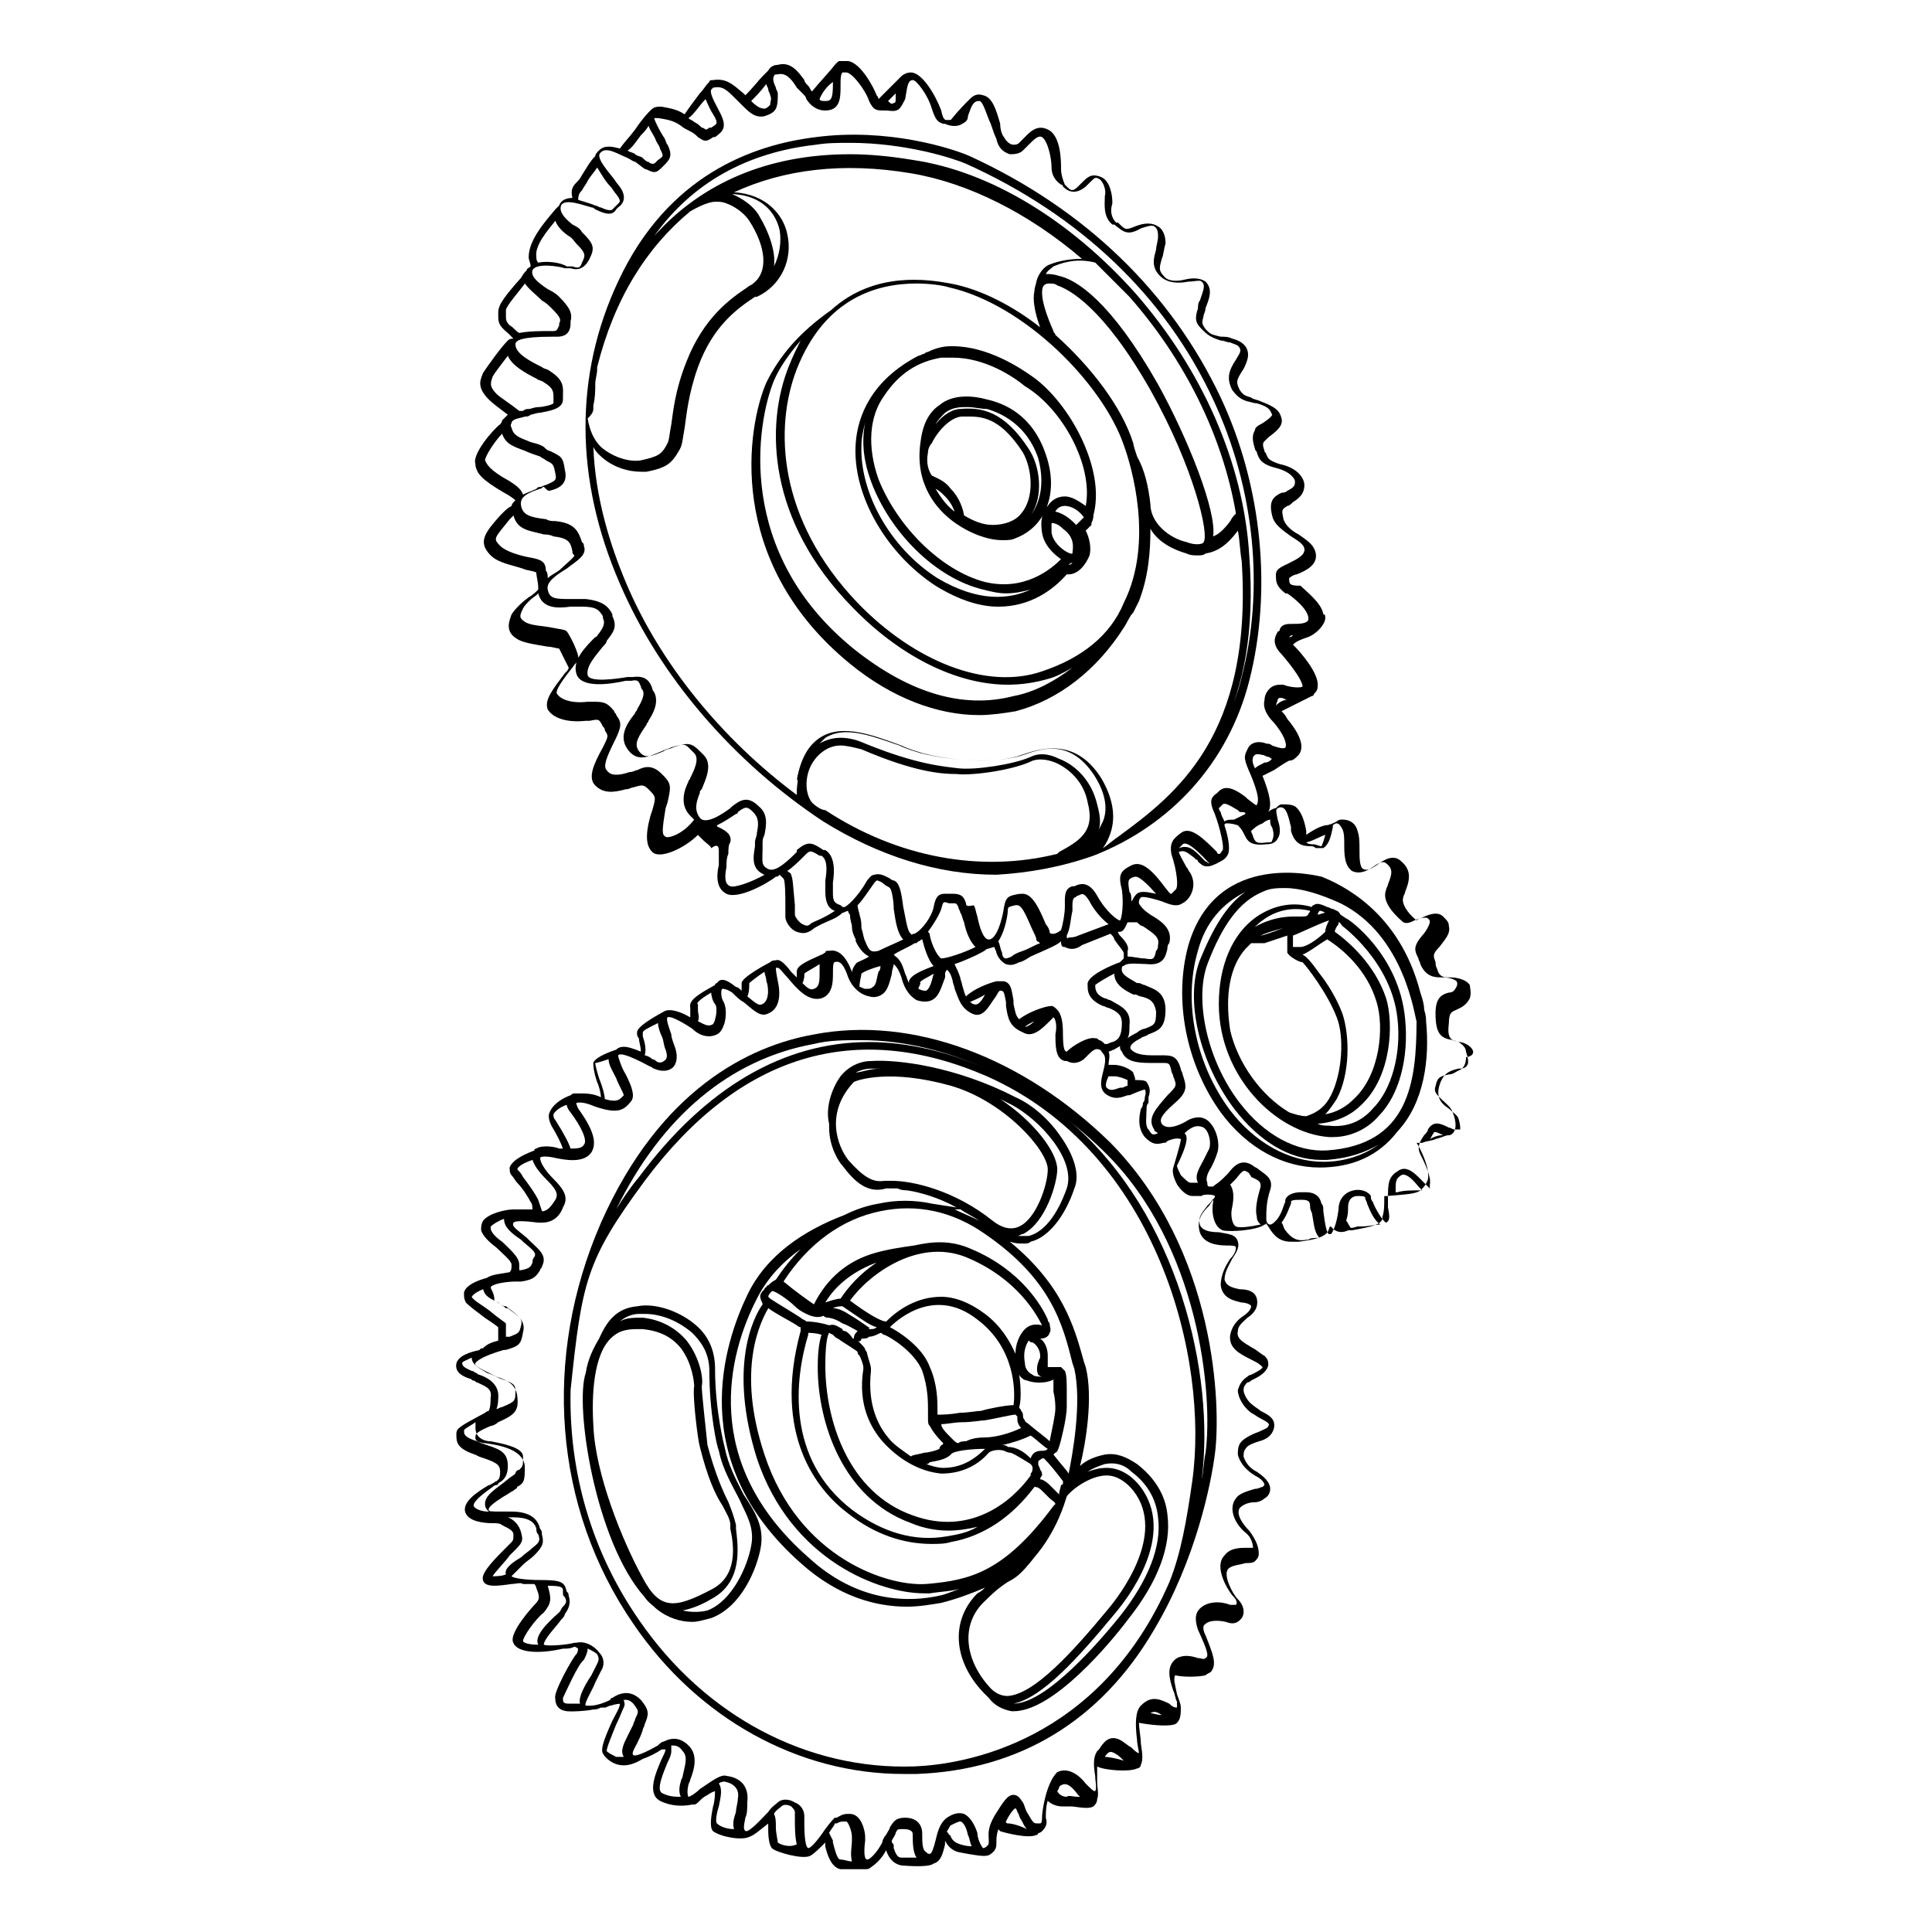
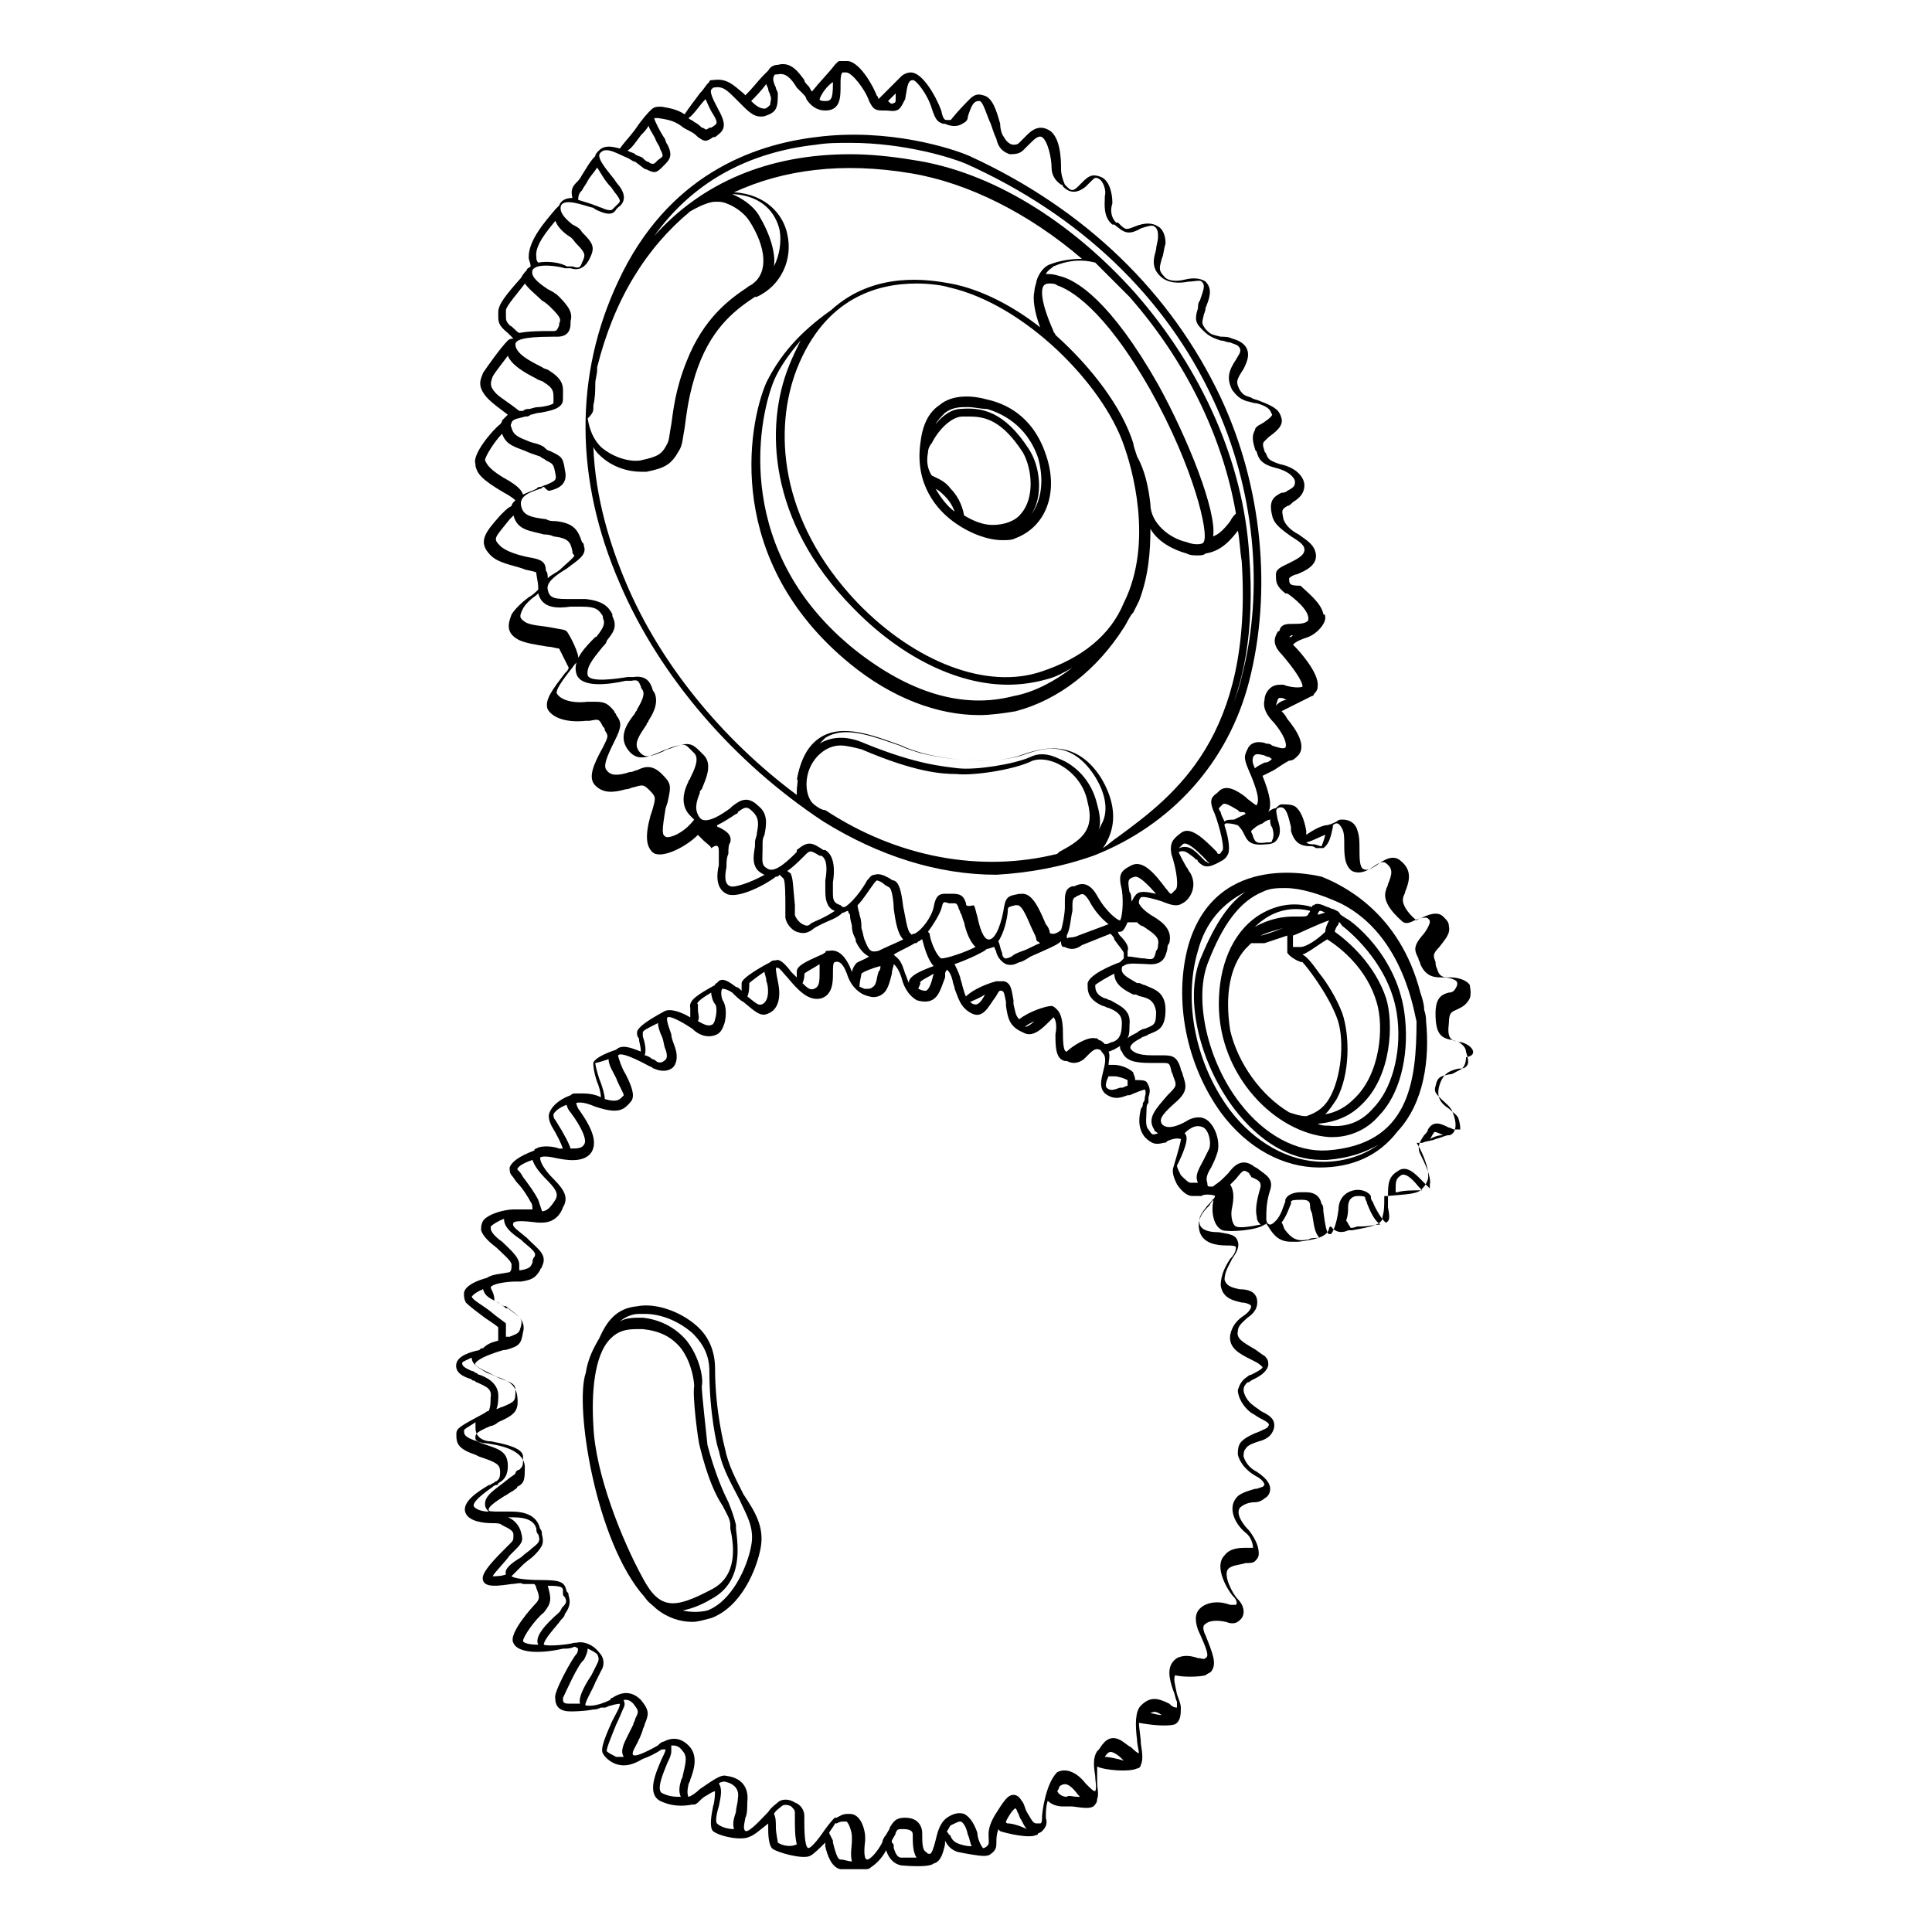
<svg xmlns="http://www.w3.org/2000/svg" fill="#000000" width="800px" height="800px" version="1.1" viewBox="144 144 512 512">
  <g>
-     <path d="m411.59 473.05c1.512 0.504 2.519 0.504 3.527 0.504 1.008 0 1.512 0 2.016-0.504 4.535-1.008 9.07-6.551 11.586-14.105 1.512-3.527 0-8.566-3.527-13.605-3.023-4.535-7.559-8.566-12.09-10.578-15.617-8.062-31.234-10.078-38.289-9.574-3.023 0-6.047 1.512-8.062 4.031-2.519 3.527-4.031 8.566-3.023 12.594v1.008c0 5.039 2.519 9.07 3.527 10.078 3.023 4.031 6.551 7.559 11.586 6.047h3.023c1.008 0.504 2.016 0.504 2.519 0.504 3.527 0.504 8.566 2.016 13.098 4.535l-6.551-1.008c-4.535-1.008-9.574-1.008-14.105 0-3.023 0.504-6.047 1.512-9.07 3.023-10.578 4.031-20.656 10.578-25.695 21.16-6.047 12.594-16.625 43.832 14.105 71.039 10.078 9.07 20.152 11.586 28.215 11.586 3.023 0 6.047-0.504 9.07-1.008 4.031-1.008 8.062-2.519 11.586-4.031-0.504 0.504-1.008 1.008-2.016 1.512-7.055 7.055-6.551 17.633 1.512 26.199 0.504 0.504 1.008 1.008 1.512 1.512 1.512 2.016 3.527 3.023 6.047 3.527h0.504c10.578 0 25.695-18.137 30.23-24.184 8.062-10.078 11.586-19.648 10.578-27.711-0.504-5.543-3.527-10.078-8.062-13.602-3.023-2.016-5.543-3.023-8.566-2.519-2.519 0.504-5.039 1.512-6.551 3.023 1.512-6.047 3.527-18.137 1.512-26.199l-0.504-1.512c-2.512-9.07-5.535-20.156-19.641-31.742zm0.504-36.273c7.559 4.031 17.129 14.609 14.609 22.168-2.519 7.055-6.047 11.586-10.078 12.594h-3.023c0.504 0 1.008-0.504 1.512-0.504 6.047-3.023 9.07-13.602 9.07-17.129 0-4.535-6.047-12.594-15.113-18.641 1.008 0.504 2.016 1.008 3.023 1.512zm-37.281-9.574h2.519c-3.023 0-5.039 1.008-6.551 1.008 1.008-0.504 2.519-1.008 4.031-1.008zm5.543 29.727h-2.016c-3.023 0.504-5.543-1.008-9.574-5.543-3.023-4.031-6.047-12.594 1.512-20.656 1.008-0.504 9.574-3.527 25.695 1.008 14.105 4.031 25.695 17.129 25.695 22.168 0 4.031-3.023 13.098-7.559 15.113-2.016 1.008-4.535 0.504-7.055-1.512-10.074-8.059-21.16-10.578-26.699-10.578zm18.137 7.555c1.512 1.008 3.527 2.016 5.039 3.023-2.016-1.008-4.535-2.016-6.551-3.023zm-5.039 102.27c-8.566 2.016-22.168 2.016-35.266-10.078-28.719-25.191-21.16-53.906-13.602-68.52 2.519-5.039 6.551-9.574 11.586-13.098-2.519 2.519-4.535 5.039-6.551 8.062-1.008 0.504-1.512 1.008-2.016 1.512 0 0-0.504 0-0.504 0.504-0.504 0-0.504 0.504-0.504 0.504-0.504 0.504-1.512 1.512-1.008 2.519 0 0.504 0.504 1.008 0.504 1.512-2.519 3.527-9.07 16.625-1.512 40.809 9.07 27.207 32.746 35.77 44.336 35.77h1.512c3.023-0.504 6.047-0.504 9.07-1.512-2.016 0.504-4.031 1.512-6.047 2.016zm25.695-58.441s0.504 0.504 1.008 0.504c-1.008 0-2.016 0-2.519-0.504-1.008-0.504-2.016-1.512-2.016-3.023-0.504-2.519 0-4.535 1.008-6.047 0.504 0.504 0.504 0.504 1.008 0.504 1.008 0.504 2.016 2.016 2.016 3.527v0.504c-1.008 2.016-1.008 3.527-0.504 4.535zm4.531 9.07c0 1.512-1.008 6.047-1.512 8.566-1.008-1.008-2.519-2.016-5.543-4.535-0.504-0.504-1.008-0.504-1.008-1.008 0 0-0.504-0.504-0.504-1.008s0-1.008-0.504-1.512c0-0.504-0.504-0.504-0.504-1.008 0.504-1.512 0.504-5.039 0-8.566 0.504 1.008 1.512 1.512 2.016 1.512 2.519 1.008 5.543 0.504 6.551 0 0 0 0.504 0 0.504-0.504v3.527c0.504 2.016 0.504 3.527 0.504 4.535zm-4.027 16.121c0-0.504-0.504-1.008-0.504-1.512v-0.504c0-0.504 0.504-0.504 1.008-1.008h0.504c1.512 1.512 3.527 4.031 5.039 6.047v0.504c0 0.504-0.504 0.504-0.504 0.504l-0.504 2.016v0.504c-0.504-0.504-0.504-0.504-1.008-1.008-0.504-0.504-1.008-1.008-1.512-1.512-1.008-1.008-2.016-1.512-2.519-1.512 0-0.504 0.504-1.008 0.504-1.008 0-0.504 0-1.008-0.504-1.512zm-34.262 14.105c3.527 1.512 7.055 2.016 10.078 2.016 2.519 0 5.543-0.504 7.559-1.008-2.519 1.512-5.039 2.016-8.062 2.519-8.566 1.512-17.129-1.008-25.191-7.055-17.633-13.602-15.113-34.762-11.586-46.352v-0.504c0.504 0 2.016 0 3.527 0.504-0.504 1.512-1.008 4.031-1.008 8.566 0 14.613 6.547 34.766 24.684 41.312zm0.504-2.016c-17.129-6.047-23.176-25.191-23.176-39.801 0-7.559 1.008-8.566 1.008-8.566l1.008 0.504 0.504 0.504c0.504 0.504 1.008 0.504 1.512 1.008 1.512 1.008 4.031 2.519 4.535 3.023 0 0.504 0 0.504 0.504 1.008 0.504 1.008 1.008 2.519 1.008 3.023v0.504c-1.512 9.574 2.016 15.617 5.039 19.145 4.535 5.039 10.078 8.062 15.617 8.566 4.535 0 9.07-1.512 12.594-5.543 0.504-0.504 2.519-1.008 4.031-0.504 1.008 0.504 1.512 0.504 1.512 0.504 0.504 0 1.512 0.504 5.543 3.023 0 0 0.504 0.504 0.504 1.008s0 1.008-0.504 1.512v0.504c-5.039 7.055-16.121 16.121-31.238 10.578zm-13.602-46.852c1.008 0 1.512 0 2.016-0.504 1.008 0 2.016-0.504 3.023-1.008 0.504 0 0.504 0.504 1.008 0.504 1.512 0.504 8.062 4.535 10.078 9.574 1.512 4.535 1.512 8.062 1.512 10.578v1.008 1.008c0 1.008 0 1.512 0.504 2.016 0.504 1.008 1.512 2.519 3.527 4.535 0 0 0 0.504-0.504 0.504 0 0-0.504 0.504-0.504 1.008-1.008 0.504-3.023 1.008-4.031 1.008-1.512 0.504-3.023 0.504-3.527 1.008-2.016-1.512-4.535-3.023-6.047-5.039-2.519-3.023-5.543-8.566-4.535-17.633v-0.504c0-1.008-0.504-2.016-1.008-4.031 0-0.504-0.504-1.008-0.504-1.008 0-0.504-0.504-1.008-2.016-2.519 0.504 0.504 1.008 0 1.008-0.504zm-3.527-6.551c-1.512-1.008-3.023-1.512-4.031-1.512 1.008-0.504 2.016-0.504 2.519-0.504 4.535 3.023 7.055 5.039 9.07 5.543-0.504 0.504-1.008 0.504-1.512 0.504h-0.504v-0.504c-0.504 0-0.504-0.504-5.543-3.527zm36.273 32.746c-2.519 0-4.031 0.504-5.039 1.008-0.504 0-1.512 0-2.016 0.504-0.504 0-1.008-0.504-1.512-1.008-2.016-2.016-3.023-3.023-3.023-4.031 1.512 0 3.527-0.504 5.543-0.504 2.519 0 5.039-0.504 6.047-0.504 3.023-0.504 7.055-1.512 8.062-1.512 0 0 0.504 0.504 0.504 0.504v0.504c0 0.504 0 1.512 1.008 2.519-3.023 1.516-7.055 2.519-9.574 2.519zm0 3.023c-3.527 3.527-7.055 5.039-11.082 5.039-1.512 0-3.023-0.504-4.535-1.008 0.504 0 0.504 0 1.008-0.504 3.023-0.504 4.535-1.008 5.543-2.016 0.504-1.008 5.543-1.512 9.066-1.512zm7.559-11.586c-2.016 0-7.055 1.008-8.566 1.512-1.008 0-3.527 0.504-5.543 0.504-3.023 0.504-4.535 0.504-6.047 0.504v-0.504-1.008c0-2.016 0-6.551-2.016-11.082-2.016-5.543-8.566-9.574-10.578-10.578 0.504-0.504 11.082-11.586 23.176-2.016 10.078 7.555 10.078 19.141 9.574 22.668zm4.535 14.105c-1.512-1.512-3.527-3.023-6.047-3.023-0.504-0.504-1.008-0.504-1.512-0.504 2.519-0.504 5.543-1.512 7.559-2.519 1.512 1.008 3.527 3.023 4.535 3.527-0.504 0.504-1.008 0.504-1.512 0.504-1.512 0-2.519 0.504-3.023 2.016zm-1.512-34.258c-1.512 1.512-2.519 4.031-2.519 6.551-1.512-3.527-4.031-7.559-8.062-10.578-4.031-3.023-8.062-4.535-11.586-4.535-6.551 0-11.586 3.527-14.609 6.551-1.512 0-5.543-2.519-9.574-5.543 5.039-7.055 18.641-17.129 31.738-11.082 12.594 5.543 17.633 14.609 19.145 17.633-2.012-0.508-3.523-0.004-4.531 1.004zm-48.871-8.062c-1.008 0-2.519 0.504-4.031 1.008 3.023-5.039 8.062-8.566 13.602-10.578-4.531 3.023-7.555 6.547-9.57 9.57zm-3.527 5.039c1.008 0 2.519 0.504 4.031 1.512 1.512 0.504 3.023 1.512 4.031 2.016-0.504 0.504-1.008 1.008-1.008 2.016-0.504 0-0.504-0.504-1.008-1.008-0.504-0.504-1.008-1.008-1.512-1.008 0 0-0.504 0-0.504-0.504-1.008-0.504-2.016-1.512-3.527-1.008-1.512-0.504-4.031-1.008-6.047-1.008-0.504-0.504-1.008-0.504-1.512-1.008-1.512-1.008-6.551-4.031-8.062-5.039l-0.504-0.504c0-0.504 0.504-1.008 1.008-1.512 1.008 0 4.535 2.519 6.047 4.031 1.008 1.008 2.016 1.512 3.023 2.016 2.016 1.008 3.527 1.008 4.535 0.504 0.504 0.504 1.008 0.504 1.008 0.504zm26.703 70.535c-10.078 1.008-34.258-6.551-43.328-34.258-7.559-22.672-1.008-35.266 1.008-38.793 2.016 1.512 6.047 3.527 7.559 4.535 0 0 0.504 0.504 1.008 0.504v1.008c-7.559 27.711 4.535 42.32 12.594 48.367 7.055 5.543 14.609 8.062 22.168 8.062 1.512 0 3.527 0 5.039-0.504 8.566-1.512 16.121-6.551 22.168-14.609 1.008 0 1.512 0.504 2.519 1.512l1.512 1.512c0.504 0.504 1.512 1.008 1.512 1.512l-0.504 0.504c-13.102 17.625-22.168 19.641-33.254 20.648zm46.855-31.742c2.519-0.504 5.039 0 7.055 2.016 4.031 3.023 6.551 7.055 7.055 12.09 1.008 7.559-2.519 16.625-10.078 26.199-8.566 10.578-20.656 23.176-28.215 23.176 7.559-1.512 17.129-12.09 26.703-23.68 3.023-3.527 17.129-21.16 6.551-34.258-2.519-3.023-5.543-4.535-8.566-4.535-2.016 0-3.527 0.504-5.039 1.008 1.512-1.008 3.023-1.512 4.535-2.016zm0.504 3.023c2.519 0 5.039 1.512 7.055 4.031 9.07 11.586-4.031 28.215-6.551 31.234-9.574 11.586-19.648 22.672-26.703 23.176-1.512 0-3.023-0.504-4.535-2.016-7.055-7.559-8.062-17.129-1.512-23.176 3.023-3.023 4.535-4.031 6.047-5.039 2.016-1.008 3.527-2.016 7.055-6.551 6.047-7.055 8.062-14.609 8.566-16.121 1.004-1.508 6.043-5.539 10.578-5.539zm-10.078-0.504c-1.008-1.512-2.519-3.023-4.031-5.039l0.504-0.504c0.504 0 1.008-1.008 2.016-5.543 0.504-2.016 1.008-5.039 1.008-6.551v-3.527c0-3.023 0-5.039-0.504-6.047-0.504-0.504-1.008-1.008-1.008-1.008h-2.519-1.008v-2.519-0.504c0-1.512-0.504-3.527-2.016-4.535 0.504 0 2.016 0 2.519-1.512 0.504-1.008 0-1.512 0-2.519 0 0-0.504-0.504-0.504-1.008-1.512-3.527-7.055-13.098-20.152-18.641-5.543-2.519-10.578-2.016-15.113-1.008-3.527 0.504-7.055 1.008-10.578 2.016-7.055 2.016-12.594 6.551-16.121 13.602-1.512-1.008-5.039-3.527-8.062-6.047 6.551-10.078 15.617-16.625 25.695-18.641 9.574-2.016 19.145 0 27.711 6.047 17.633 12.09 20.656 24.184 23.176 34.258l0.504 1.512c2.012 9.078-0.508 22.68-1.516 27.719z" />
    <path d="m336.02 527.46s-2.519-9.574-2.519-20.656c0-4.535-1.512-8.566-5.039-11.586-4.031-3.527-10.578-6.047-15.617-5.039-5.543 0.504-8.062 4.031-10.078 8.566-1.512 2.519-3.023 5.543-3.527 9.07-3.023 8.566 2.519 44.84 15.617 59.449 1.008 1.512 2.016 2.016 3.023 3.023 3.023 2.519 6.551 3.527 9.574 3.527 1.512 0 3.023-0.504 5.039-1.008 8.062-3.023 12.09-13.098 13.098-18.641 1.008-5.543-1.512-9.574-4.535-14.105-2.012-4.035-4.027-7.562-5.035-12.602zm-21.664 34.766c-5.543-10.078-12.594-27.711-13.098-40.305-0.504-8.062 0-18.641 4.535-23.176 2.016-2.016 4.031-2.519 7.055-2.519h1.512c4.535 0.504 7.559 2.016 10.078 5.039 3.023 4.031 3.527 9.07 3.527 10.078-0.504 2.519 1.008 14.609 1.512 16.121 2.016 8.062 4.031 12.594 6.047 15.617 1.008 2.016 2.016 3.527 2.016 5.039v1.008c1.008 4.535 2.016 12.594-5.039 16.121-9.582 5.035-13.609 5.539-18.145-3.023zm28.715-8.566c-1.008 5.543-5.039 14.609-11.586 17.129-2.016 0.504-4.535 0.504-6.551 0 2.519-0.504 5.039-1.512 7.559-3.023 8.566-4.535 7.055-14.105 6.551-18.641v-1.008c-0.504-2.016-1.008-3.527-2.016-6.047-1.512-3.023-3.527-7.559-5.543-15.113-0.504-5.039-1.512-13.602-1.512-15.617 0.504-2.016-0.504-7.559-4.031-12.09-3.023-3.527-7.055-5.543-11.586-6.047-2.519 0-4.535 0-6.047 1.008 1.008-1.008 3.023-2.016 5.039-2.016h1.512c4.535 0 9.07 2.016 12.594 5.039 2.016 2.016 4.535 5.039 4.535 10.078 0 11.082 2.016 20.152 2.519 21.16 1.008 5.039 3.527 9.07 5.543 13.098 1.508 3.523 4.027 7.051 3.019 12.09z" />
    <path d="m532.5 420.66c-1.008-0.504-1.512-0.504-2.016-0.504-2.016-0.504-3.023-1.008-2.519-5.039 0-3.023 1.008-3.023 2.016-3.527 1.008-0.504 2.519-1.008 3.527-3.023 0.504-1.512 0-3.023 0-3.527-1.008-1.512-3.527-2.016-5.039-2.016h-0.504c-1.008 0-2.519 0-3.023-2.016-0.504-1.008-0.504-1.512-0.504-2.016-0.504-1.512-1.008-2.016 1.008-4.031 1.512-2.016 3.023-3.527 2.519-5.543 0-1.008-0.504-1.512-1.512-2.519-1.512-1.512-4.031-0.504-6.047 0.504-0.504 0-1.008 0.504-1.008 0.504-2.519-2.016-4.031-4.535-3.527-6.047 0-0.504 0.504-1.008 0.504-1.512 1.008-2.519 2.016-5.543-1.008-8.062-2.016-2.016-4.535-0.504-6.551 1.008-1.512 1.008-2.519 1.512-3.527 1.008-1.008-0.504-1.008-3.023-1.008-5.039 0-2.016 0-3.527-0.504-5.039-0.504-2.016-2.016-3.023-4.031-3.023-0.504 0-1.008 0-1.512 0.504-1.008 0.504-2.016 1.008-3.023 1.008-2.016 0.504-3.527 1.512-5.039 2.519v-1.008c-0.504-3.023-1.512-5.543-3.023-6.551-1.008-0.504-2.016-0.504-3.527-0.504-0.504 0-1.008 0.504-1.512 1.008-0.504 0-1.512 0.504-2.016 1.008 1.008-1.512 0.504-4.535-1.512-9.574 1.008-0.504 2.016-1.008 3.023-1.512 1.512-1.008 3.023-2.016 4.031-2.519 1.008 0 1.512-0.504 2.519-1.512 2.016-2.519-0.504-6.551-3.023-9.574-0.504-1.008-1.008-1.512-1.512-2.016 3.023-1.512 6.047-3.023 8.062-4.031 0 0 0.504 0 0.504-0.504 0.504-0.504 1.008-1.008 1.008-2.016 0.504-3.527-5.039-9.574-6.047-10.578l-0.504-0.504c1.008-1.008 2.519-1.512 4.031-2.016 2.519-1.008 4.535-3.527 4.535-5.039 0-0.504 0-1.008-0.504-1.008-0.504-3.023-4.535-6.047-6.047-7.559-3.016 0.02-3.016-0.484-3.016-1.996 0.504-0.504 1.512-1.008 2.016-1.008 2.519-1.008 5.543-2.519 5.039-5.543-0.504-2.519-2.519-3.527-4.535-5.039-2.016-1.008-3.527-2.519-4.031-4.031-0.504-2.519-0.504-2.519 1.008-3.527 0.504 0 1.008-0.504 1.512-1.008 2.519-1.512 3.023-3.023 3.023-4.535s-1.512-4.535-6.551-5.543c-3.023-1.008-3.023-1.512-3.527-2.519 0-0.504-0.504-0.504-0.504-1.008-0.504-1.512-0.504-2.016 0-2.519l1.008-1.008c2.016-1.512 4.031-3.023 3.527-5.039s-1.512-3.023-5.543-4.535c-1.008-0.504-2.016-0.504-2.519-1.008-1.512-0.504-2.016-0.504-3.023-2.016-1.008-2.016-1.008-2.519 1.008-5.543 1.008-2.016 1.512-3.527 1.008-5.039-0.504-1.512-2.016-2.519-4.031-3.023-1.008-0.504-2.016-0.504-3.023-0.504-2.016-0.504-2.519-0.504-3.527-1.512l-0.504-0.504c-1.008-1.512-1.008-1.512-0.504-3.527 0-0.504 0.504-1.008 0.504-2.016 1.008-2.519 2.016-5.039 0-7.055-1.512-1.008-3.527-1.008-5.543-0.504-2.016 0.504-4.535 0.504-5.543-1.008-1.512-1.512-1.008-2.519-0.504-4.535 0.504-1.008 0.504-2.519 1.008-4.031 0-2.519-1.008-4.031-2.016-4.535-1.512-1.008-3.527-1.008-6.047 0s-2.519 1.008-4.535-1.008h-0.504c-1.512-1.512-1.512-3.527-1.008-5.039v-0.504c0-1.512-0.504-5.543-3.023-6.551-2.519-1.008-3.527 0-5.039 1.512-0.504 0.504-0.504 0.504-1.008 1.008-1.512 1.512-2.016 1.008-3.023 0 0 0-0.504-0.504-0.504-0.504-0.996-2.5-0.996-3.508-0.996-4.516 0-1.512 0-8.566-3.527-10.078-3.023-1.512-5.039 1.008-6.551 2.519-0.504 0.504-1.008 1.008-1.008 1.008-0.504 0.504-1.008 0.504-1.512 0.504-1.008 0-2.016-1.008-2.519-2.016-0.504-0.504-1.008-2.016-1.008-3.527-1.008-3.527-2.016-7.055-4.535-7.559-1.512-0.504-2.519 0-3.527 1.008-1.008 1.008-3.023 3.023-5.039 5.543h-0.504-0.504c-0.504 0-1.008 0-1.512-2.519-1.504-4.027-5.031-10.074-8.055-10.074-1.008 0-2.016 0.504-2.519 1.008-1.008 1.008-3.023 3.023-5.039 5.039l-1.008 1.008s0-0.504-0.504-1.008c-0.504-1.512-4.031-8.566-7.559-9.07h-1.512-0.504c-0.504 0-0.504 0-1.008 0.504l-0.504 0.504c-1.508 2.016-4.023 4.535-6.039 7.055-0.504-0.504-0.504-1.008-1.008-1.512s-1.008-1.008-1.008-1.512c-1.512-2.016-3.527-5.039-7.055-4.031-1.008 0-2.016 0.504-2.519 1.512-0.504 0.504-1.008 1.008-1.512 1.512-1.008 1.008-2.519 3.023-4.535 5.039l-0.504-0.504c-3.023-2.519-4.535-4.031-8.062-3.527-0.504 0-1.008 0-1.008 0.504l-0.504 0.504c-0.504 0.504-1.008 1.512-2.016 2.519-1.512 2.016-3.023 4.031-4.031 5.543-1.512-1.008-3.023-1.512-6.047-2.016-1.512 0-2.016 0-3.023 1.008-0.504 0.504-2.016 2.016-4.031 5.039-1.504 2.012-3.016 3.523-4.023 5.035-2.016-0.504-4.031-1.008-5.543 0.504-0.504 0.504-1.008 1.008-1.008 1.512-1.512 1.512-2.519 3.527-3.527 5.039-0.504 1.008-1.008 1.512-1.512 2.016-1.008 1.008-1.512 2.016-1.008 4.031-1.512 0-3.023 0.504-3.527 2.016l-1.008 1.008c-2.519 3.023-7.055 8.062-7.055 12.594 0 1.008 0.504 1.512 0.504 2.519-0.504 0.504-1.008 0.504-1.008 1.008-0.504 0.504-1.008 1.008-1.512 2.016-4.031 4.535-6.047 7.055-6.047 9.07v1.008c0 1.512 0 2.519 2.519 4.535 0.504 0.504 1.008 1.008 1.512 1.512-0.496-0.004-1-0.004-1.504 0.5-2.016 2.016-5.543 7.055-6.551 8.566-0.504 1.512-2.016 3.527 1.512 7.055 1.008 1.008 3.023 2.519 5.039 4.031-0.504 0.504-1.008 1.008-1.512 1.512 0 0 0 0.504-0.504 1.008-2.016 1.512-7.559 8.062-6.551 10.578v0.504c0.504 2.016 1.512 3.527 7.559 7.055 1.008 0.504 2.519 1.512 3.023 2.016-0.504 0.504-1.008 1.008-1.008 1.512-1.008 0.504-1.512 1.008-2.519 2.016l-0.504 0.504c-4.031 4.535-6.047 7.055-2.519 10.578 2.016 2.016 5.543 2.519 8.566 3.527 1.008 0.504 2.519 0.504 3.527 1.008 0 1.008 0.504 2.519 0.504 4.031v0.504c-0.504 0.504-1.512 1.512-2.519 2.016-2.016 1.512-3.527 3.023-4.535 4.535-0.504 1.512-2.016 4.535 1.512 6.551 1.512 1.008 5.039 1.512 8.062 2.016 1.008 0 2.519 0.504 3.023 0.504l2.519 5.039c0 0.504-0.504 1.008-1.008 1.512-3.023 4.031-5.543 7.055-4.535 9.574 1.512 2.519 5.543 3.527 10.078 3.023h1.008c2.519-0.504 2.519-0.504 3.527 1.512 0.504 0.504 0.504 0.504 0.504 1.008 1.008 1.512 1.008 1.512-0.504 4.535-2.519 4.535-4.031 8.062-2.016 10.078s4.535 2.016 8.062 1.008c1.008 0 1.512-0.504 2.016-0.504 2.016-0.504 2.519-1.008 4.031 0.504 2.016 2.016 2.016 2.016 1.008 5.543l-0.504 1.512c-1.512 5.543-1.008 8.062 0.504 9.574 2.016 2.016 8.566-1.008 12.09-4.535 0.504 0.504 1.008 1.008 1.512 1.512 0.504 0.504 2.016 1.512 2.016 2.016 2.008-1.531 2.008-0.02 2.008 0.988v3.527c-0.504 2.016-1.008 6.047 2.016 7.559 3.023 1.512 10.578-2.519 13.098-4.535 0.504 0 0.504 0 1.008-0.504 0.504 0.504 1.008 1.008 1.008 1.008 0.504 0.504 0.504 5.039 0.504 7.055v3.023c0 1.512 1.512 3.527 3.023 4.031 1.512 0.504 2.519 0.504 4.031-0.504 0.504-0.504 1.512-1.008 2.519-1.512 2.016-1.008 4.031-1.512 5.543-3.023 0.504 0 1.008-0.504 1.512-0.504 0 0.504 0.504 1.008 0.504 1.008 0 1.512 0.504 2.519 0.504 3.023 0 1.512 0.504 2.519 1.008 3.527v0.504c0.504 1.008 1.512 3.023 3.527 4.031-1.512 1.008-3.527 1.512-3.527 2.016-0.504 0.504-1.008 1.512-1.008 2.519v-0.504c-1.512-4.031-3.527-6.047-6.047-5.543h-0.504s-0.504 0-0.504 0.504c-0.504 0-0.504 0.504-1.008 0.504-4.535 2.016-6.551 3.023-6.551 4.535v1.512c-0.504-0.504-1.008-1.008-1.512-1.512-1.512-2.016-3.023-3.527-4.031-3.023-0.504 0-1.008 0-1.512 0.504-1.008 0.504-7.559 4.031-7.559 5.543v2.016c-0.504-0.504-1.008-1.008-1.512-1.008-2.519-2.016-4.031-2.519-5.039-1.008 0 0-0.504 0-0.504 0.504-4.535 2.519-7.055 4.031-6.551 6.047v1.512 1.008c-2.519-1.512-5.543-2.519-7.055-1.512-5.543 3.023-7.055 4.535-7.055 5.543 0 0.504 0 1.008 0.504 1.512 0 1.008 0.504 2.016 0.504 3.527-2.519-1.008-5.039-2.016-6.551-0.504-6.047 2.016-6.047 3.527-6.047 3.527 0 0.504 0 2.016 1.008 5.039 0.504 1.008 1.008 3.023 1.008 4.031-2.016-1.008-4.031-1.008-5.543-1.008h-1.512s-0.504 0-1.008 0.504c-1.512 0.504-4.535 2.016-5.543 4.535-0.504 1.008 0 2.519 0.504 3.527 1.512 2.519 2.519 4.535 3.023 6.047h-1.008c-1.008-0.504-4.535-1.008-6.047 0 0 0-0.504 0-0.504 0.504-4.031 1.512-6.047 3.023-6.551 4.535 0 0.504 0 1.512 0.504 2.016 0.504 0.504 1.008 1.512 1.512 2.016 1.512 1.512 3.023 4.031 3.527 5.039 0.504 0.504 0.504 1.512 0.504 2.016h-5.039c-2.016 0-6.551 1.008-8.062 3.023-0.504 1.008-0.504 1.512-0.504 2.519 0.504 1.512 2.016 3.023 4.031 4.535 1.512 1.512 4.031 3.527 4.031 4.535 0 1.008 0 1.512-0.504 2.016-2.519 0.504-4.535 0.504-6.047 1.512-5.543 1.512-6.047 3.527-6.047 4.031 0 1.008 0 1.512 0.504 2.519 1.008 1.008 3.023 2.519 5.039 4.031 1.512 1.008 3.023 2.016 3.527 2.519v3.527c-2.016 0.504-3.023 1.008-4.031 2.016-0.504 0-0.504 0-1.008 0.504-2.519 0.504-5.543 1.512-6.047 3.527-0.504 2.519 2.016 3.527 3.527 4.031 0.504 0 0.504 0.504 1.008 0.504s0.504 0.504 1.008 0.504c2.016 1.008 4.031 1.512 3.527 4.031 0 1.008 0 2.519-0.504 3.527-0.504 0-1.008 0.504-1.008 0.504-6.551 3.527-7.559 4.031-7.559 5.543v0.504c0 2.016 0.504 3.527 5.039 5.039l1.008 0.504c4.535 1.512 5.543 2.016 5.543 4.031s-0.504 2.016-1.008 2.519c-0.504 0-0.504 0.504-1.008 0.504 0 0-0.504 0.504-1.008 0.504-2.519 1.512-7.559 4.535-6.047 7.559 1.008 2.016 4.535 2.519 7.055 2.519 1.008 0 2.016 0 2.519 0.504 2.016 1.008 3.023 1.512 3.023 2.519 0 1.512 0 1.512-1.008 2.519-0.504 0.504-1.008 1.008-1.512 1.512-4.031 4.031-6.047 6.551-5.543 8.062 0.504 2.016 4.031 1.512 7.559 1.008 1.008 0 2.519-0.504 3.023 0h3.023s0.504 0.504 0.504 1.008c1.008 2.519 1.008 3.023-0.504 4.535 0 0-7.055 7.559-5.543 10.078 1.008 2.519 6.551 3.023 13.098 1.512 1.008 0 2.016 0 3.023-0.504 0.504 0 1.008 0.504 1.008 0.504s0 1.008-0.504 1.512c-1.008 1.008-6.047 10.078-5.543 11.586 0 2.519 1.512 3.527 4.031 3.527 0.504 0 3.527 0 6.047-0.504 0.504 0 1.008 0 2.016-0.504h1.008c0.504 0 1.008-0.504 1.512-0.504 1.512-0.504 2.519-0.504 2.519-0.504 0 1.008-1.008 2.519-2.016 4.535-2.519 5.543-3.023 7.559-2.519 8.566 0.504 1.008 2.016 2.519 4.031 3.023 2.016 0.504 4.031 0 6.551-1.512 1.512-0.504 3.527-1.512 5.039-2.519h0.504 0.504c0 0.504-0.504 1.512-1.008 2.519-1.512 3.527-4.031 9.07-0.504 11.082 3.023 1.512 6.047 1.512 8.566 1.008h0.504c0.504 0 1.008-0.504 1.512-1.008 0.504-0.504 1.008-1.008 2.016-1.512 1.512-1.008 2.016-1.008 2.016-1.008 0 0.504 0 2.519-0.504 4.031-0.504 2.519-1.008 5.543 0 6.551 2.016 1.512 7.559 2.519 9.574 1.512 1.512-0.504 3.023-2.016 5.039-3.527v1.512c0 3.023 0.504 4.535 1.008 5.039 1.008 1.008 8.062 3.023 10.078 2.016 1.008-0.504 2.519-2.016 4.031-3.527v0.504 0.504c0.504 2.016 1.512 5.543 4.031 6.047h3.023 3.023 0.504c0.504 0 1.008 0 1.512-0.504 1.512-1.008 3.023-2.519 4.031-4.535 0.504 1.512 1.512 3.527 4.031 4.031 6.047 0.504 8.062 0 8.566-0.504 2.016-0.504 2.519-3.023 3.023-5.039v-1.008c0.504 1.008 1.512 2.519 3.527 3.023 2.519 0.504 5.543 1.008 6.551 1.008 0.504 0 1.512 0 2.016-0.504 1.512-1.008 1.512-2.016 1.512-3.023s0-2.016 0.504-3.527l0.504 0.504c1.512 0.504 7.559 2.016 9.574 1.008 0 0 0.504 0 0.504-0.504 0.504 0 1.008-0.504 1.008-0.504 1.008-1.008 1.512-2.016 1.008-3.527 0-1.008 0-3.023 0.504-4.535 1.008 1.008 2.519 1.512 4.031 1.512h2.519c3.527 0.504 4.535 0.504 5.543 0 0.504-0.504 1.008-1.008 1.008-2.016 0.504-1.008 0-3.023 0-4.535v-4.031c2.016 1.008 8.566 1.512 10.578 0.504 0.504 0 1.008-0.504 1.008-1.008 0.504-1.008 0.504-2.519 0-5.543 0-1.512-0.504-4.031-0.504-5.543 2.519 0.504 7.055 1.008 9.07 0.504 0.504 0 1.008-0.504 1.008-0.504 1.008-1.008 1.008-2.519 1.008-4.031 0-1.008-0.504-2.016-1.008-3.527-0.504-2.519-1.008-4.031-0.504-5.039 2.016 0.504 6.047 0.504 8.062 0 0.504-0.504 1.008-0.504 1.512-1.008 1.512-2.016 0.504-4.535-1.512-9.574-0.504-1.008-1.008-2.519 0-3.023 1.008-1.008 3.527-1.008 5.543-0.504 2.519 1.008 3.527-0.504 4.031-1.008 1.008-1.512 0.504-3.527-1.008-5.039-1.512-1.512-4.031-6.551-2.519-8.062 1.008-1.008 3.023-1.008 4.535-1.512 1.008 0 2.016 0 2.519-0.504s1.008-1.008 1.008-2.016c0-2.016-1.008-4.031-2.519-6.047-2.016-2.016-3.527-4.535-2.519-6.047 1.008-1.008 2.519-1.512 4.031-1.512 1.008 0 2.016-0.504 2.519-1.008 1.008-0.504 1.512-1.512 1.512-2.519 0-1.008-0.504-2.519-3.527-4.535-2.016-1.008-3.023-2.519-3.527-4.031 0-0.504 0-1.512 0.504-2.016 0.504-1.008 2.016-1.512 3.527-2.016 2.016-0.504 3.527-1.512 4.031-3.527 0.504-2.519-1.512-3.527-3.527-4.535-0.504-0.504-1.512-1.008-2.016-1.512-1.512-1.008-2.519-3.023-2.519-4.031 0-1.008 0.504-1.512 1.008-2.016 0.504 0 1.008-0.504 1.008-0.504 2.016-1.008 4.031-2.016 4.535-4.031 0-1.008 0-1.512-1.008-2.519-1.008-0.504-2.016-1.512-3.023-2.016-2.519-1.512-4.535-2.519-4.031-4.535 0-1.512 1.512-2.519 2.519-3.527 1.512-1.008 3.023-2.519 2.519-5.039-0.504-2.016-2.519-2.519-4.535-2.519-2.519-0.504-3.527-1.008-4.031-2.519 0-2.016 1.008-3.527 2.016-5.543 1.008-1.512 2.016-3.023 1.512-4.535-0.504-2.016-2.519-2.016-5.039-2.519-2.519 0-4.535-0.504-5.039-2.016-0.504-2.016 0.504-3.023 2.016-5.039 0.504-0.504 1.512-1.512 1.512-2.016v1.008c-0.504 2.519 0 6.551 2.519 7.559 2.016 0.504 9.07 0 11.082-1.512 0 0 0.504 0 0.504-0.504 0 0.504 0.504 1.008 0.504 1.008 1.512 2.519 3.023 4.031 6.047 4.031h1.512 0.504c3.527-0.504 7.559-1.008 8.062-3.527 0 0 0-0.504 0.504-0.504 1.512 2.016 3.527 1.512 4.535 1.008h1.008c5.543-1.008 7.559-1.512 8.062-3.023v-0.504c0.504-1.512 0.504-3.023 0.504-5.039v-0.504h0.504c5.543-0.504 8.566-0.504 9.574-2.016 0.504-0.504 1.008-1.008 1.512-2.519 0.504-3.023-2.016-8.062-3.023-9.574h0.504 1.008c1.008-0.504 2.519-0.504 3.527-1.008 2.016-0.504 2.519-1.008 3.527-1.008 0.504 0 1.008-0.504 1.008-0.504 1.008-1.008 1.008-3.023 0-5.543-0.504-1.512-2.016-2.519-3.023-3.527-1.512-1.512-2.016-2.016-1.512-3.527 0.504-2.519 1.512-2.519 3.527-3.023 1.008 0 1.512-0.504 2.519-1.008 1.512-0.504 2.016-2.016 2.016-3.527 3-0.508 1.992-2.519-0.023-3.527zm-37.281-55.422s0.504 0 0 0c-0.504 2.016-1.008 3.023-1.008 3.023-0.504 0-1.512-0.504-2.016-0.504-0.504 0-1.512 0-2.016-0.504 2.016-0.504 3.527-1.512 5.039-2.016zm-16.625-3.023c0.504-0.504 1.512-1.008 2.016-1.008 0 0.504 0 1.512 0.504 2.016 0.504 1.512 0.504 2.519 0 3.527 0 0.504-0.504 0.504-1.512 0.504-3.023 0.504-3.023-0.504-3.527-1.512 0-0.504-0.504-1.008-0.504-1.512 0.504-0.504 1.512-1.512 3.023-2.016zm0.504-16.121c-1.008 0.504-2.016 1.008-2.519 1.512-1.008-2.016-0.504-2.519-0.504-3.023 0.504-0.504 0.504-1.008 2.519-0.504 0.504 0 1.008 0.504 1.512 0.504 0.504 0 0.504 0.504 1.008 0.504-0.504 0.504-1.008 1.008-2.016 1.008zm3.023-15.113c0.504-1.512 0.504-2.016 1.008-2.016h0.504c0.504 0 1.008 0.504 1.512 0.504-1.012 0-2.016 0.504-3.023 1.512zm3.523-18.137s0.504 0 0 0c0.504-0.504 0.504-0.504 1.008-0.504-0.504 0.504-0.504 0.504-1.008 0.504zm-106.3-142.07 2.016-2.016v1.512c0 0.504 0 1.008-0.504 1.008-0.504 0.504-1.008 0-1.512-0.504v0zm-14.613-5.039v0.504c0 4.031-0.504 4.535-2.016 4.535-0.504 0-1.512 0-1.512-0.504 0.508-1.512 2.016-3.527 3.527-4.535zm-17.633 0.504c0 0.504 0.504 1.008 0.504 1.512 0 0.504 0.504 1.008 0.504 1.512 0.504 1.008 0 1.512 0 2.519-0.504 0.504-1.008 1.008-1.512 1.008-1.008 0-2.016-0.504-3.527-2.016 1.008-1.008 2.519-2.519 4.031-4.535zm-16.121 4.031c0.504 1.008 1.008 2.519 2.016 4.031 1.512 2.519 1.008 2.519-0.504 3.527h-0.504s-0.504 0.504-1.008 0.504c0 0-0.504-0.504-1.008-0.504-0.504-0.504-1.008-1.008-2.016-1.512-0.504-0.504-1.008-0.504-1.512-1.008 1.512-1.008 3.023-3.527 4.535-5.039zm-17.129 9.57c0.504-0.504 1.512-1.508 2.016-2.516 0.504 1.512 1.512 2.519 2.016 4.031 0.504 1.008 1.008 1.512 1.008 2.016 1.008 2.016 1.008 2.016-0.504 3.023l-0.504 0.504c-0.504 0.504-0.504 0.504-1.008 0.504 0 0-0.504 0-1.008-0.504-0.504 0-1.008-0.504-1.512-1.008-0.504-0.504-1.512-0.504-2.016-1.008-0.504-0.504-1.512-0.504-2.016-1.008 1.008-0.508 2.016-2.019 3.527-4.035zm-15.617 14.613c0.504-1.008 1.008-1.512 1.512-2.519 0.504-1.008 1.512-2.016 2.519-3.527 1.008 1.512 2.016 3.527 3.527 5.039 0.504 0.504 1.008 1.512 1.512 2.016 1.512 2.016 1.008 2.016 0 3.023-0.504 0.504-0.504 0.504-1.008 1.008-0.504 0.504-2.016 0-3.023-0.504-0.504 0-1.008-0.504-1.512-0.504-1.008-0.504-3.023-1.008-4.535-1.512 0-1.512 0.504-2.016 1.008-2.519zm-7.055 8.059c0.504 1.512 2.016 3.023 3.527 4.031 1.008 0.504 1.512 1.512 2.016 2.016 2.519 2.519 2.519 3.023 1.512 5.039-0.504 1.512-1.008 1.512-2.519 1.008h-0.504-1.008c-1.512-1.008-5.039-1.512-7.559-1.008-0.504-0.504-0.504-1.008-0.504-1.512-0.504-3.023 3.023-7.055 5.039-9.574zm-13.098 25.191v-1.512c0-1.008 3.527-5.039 5.039-7.055 1.008 1.512 3.023 3.023 4.535 4.535 1.008 0.504 2.016 1.512 2.519 2.016 2.519 2.519 2.519 3.023 2.016 4.031v0.504c-0.504 1.008-0.504 1.512-1.512 1.512h-1.008c-2.016 0-5.543 0-8.062 0.504-1.008-0.504-1.512-1.512-2.519-2.016-1.008-1.008-1.008-1.512-1.008-2.519zm-2.519 20.656c-2.016-2.016-1.512-3.023-1.008-4.535 0.504-1.008 2.519-3.527 4.031-5.543 1.008 2.519 4.535 4.535 7.559 6.047 0.504 0.504 1.512 0.504 2.016 1.008 2.519 1.512 2.519 2.519 2.519 4.031v1.512c-0.504 0.504-3.023 1.008-4.031 1.008-1.008 0-2.016 0.504-2.519 0.504s-1.008 0-1.512 0.504h-1.008c-2.519-2.016-5.039-3.527-6.047-4.535zm3.527 23.176c-5.543-3.023-6.047-4.535-6.551-5.543 0-1.008 2.519-5.039 4.535-7.055 1.008 3.023 3.527 3.527 6.047 4.535 1.008 0.504 2.519 1.008 4.031 1.512 0.504 0.504 1.008 0.504 1.512 1.008 2.016 1.008 2.016 1.008 2.519 3.527 0.504 2.016-0.504 2.016-2.519 3.023-0.504 0-1.008 0.504-1.512 0.504-0.504 0-0.504 0-1.008 0.504-1.008 0.504-2.519 1.008-3.527 1.512-0.508-1.512-2.019-2.519-3.527-3.527zm5.035 20.152c-2.519-0.504-6.047-1.512-7.559-3.023-2.016-2.016-1.512-2.016 2.519-7.055l1.008-1.008c1.008 4.031 4.535 4.031 8.062 5.039 0.504 0 1.512 0 2.519 0.504 4.031 0.504 4.535 1.512 5.039 4.031 0 0.504 0 0.504 0.504 1.008 0 0.504-2.519 2.519-3.527 3.527s-2.519 1.512-3.527 2.519c0-0.504 0-1.512-0.504-2.016 0-2.519-1.512-3.023-4.535-3.527zm36.277 74.059c-1.008-0.504-1.008-1.512 0-7.559l0.504-1.512c1.008-4.535 1.008-5.039-1.512-7.559s-4.535-2.016-6.551-1.008c-0.504 0-1.008 0.504-2.016 0.504-3.023 1.008-5.039 1.008-6.047-0.504-1.008-1.008 0-3.527 2.016-7.559s2.016-5.039 0.504-7.055c0-0.504-0.504-0.504-0.504-1.008-2.016-2.519-3.023-2.519-6.047-2.519h-1.008c-4.031 0.504-7.055-0.504-8.062-2.016-0.504-0.504 0-2.016 4.031-7.055 1.008-1.512 1.512-1.512 1.512-2.016 0.504-1.512-2.519-7.055-3.023-7.559-0.504-0.504-1.512-0.504-4.031-1.008-2.519-0.504-5.543-0.504-7.055-1.512s-1.512-1.512-0.504-3.527c0.504-1.008 2.016-2.519 3.527-3.527l0.504-0.504c1.008 4.031 5.039 4.031 8.566 3.527h3.023c4.031 0 4.535 1.008 5.543 2.519v0.504c0.504 1.008 0.504 2.016-1.008 4.031-0.504 0.504-0.504 1.008-1.008 1.008-2.519 2.519-6.047 6.047-5.039 9.574 1.008 4.031 8.566 3.023 13.098 2.016h1.512c2.016-0.504 2.016 0.504 2.519 1.512 0 0.504 0.504 1.008 0.504 1.008 0.504 1.008 0 2.519-1.512 5.039 0 0.504-0.504 0.504-0.504 1.008-2.016 2.519-4.535 6.047-2.016 9.574 2.519 3.527 5.543 2.016 9.07 0.504 1.008-0.504 1.512-0.504 2.519-1.008 3.527-1.008 3.527-1.008 5.039 0.504 0.504 0.504 0.504 0.504 1.008 1.008 1.512 1.512 0 4.535-1.008 6.551 0 0.504-0.504 0.504-0.504 1.008-1.008 2.016-2.519 6.047 0.504 9.07l1.008 1.008c-3.023 4.031-7.051 5.039-7.555 4.535zm17.129 13.102c-1.512-0.504-1.512-2.519-1.008-5.039 0-1.008 0-2.519 0.504-3.527 0-1.008 0-2.519 0.504-3.023 0.504-2.016-1.008-3.023-3.023-4.031 0 0-0.504 0-0.504-0.504 2.016-1.008 3.527-2.016 5.039-3.023 0.504 0 0.504-0.504 0.504-0.504 2.016-1.512 2.519-1.512 4.031 0s1.512 3.023 1.008 5.543c0 1.008-0.504 1.512-0.504 2.519v1.008c-0.504 3.023-1.008 6.047 2.519 7.559-3.531 2.016-8.062 3.527-9.07 3.023zm24.184 8.562c-1.008 0.504-2.519 1.008-3.023 1.512-0.504 0.504-1.008 0.504-2.016 0-1.008-0.504-2.016-2.016-2.016-2.519v-2.519c-0.504-5.039-0.504-7.055-1.008-8.062 0-0.504-0.504-0.504-1.008-1.008 1.512-1.008 3.023-2.519 4.031-3.527l0.504-0.504c1.512-1.512 1.512-1.512 4.031 0h0.504c1.512 1.008 1.512 3.527 1.008 6.551v3.023c0 3.023 1.008 4.535 2.519 5.039-1.516 1.008-2.523 1.512-3.527 2.016zm6.043-3.023c-0.504 0-0.504 0-1.008-0.504-1.512-0.504-2.016-1.008-2.016-3.023v-3.023c0.504-3.023 0.504-7.055-2.016-8.566h-0.504c-3.023-2.016-4.031-2.519-7.055 0l0.004 0.508c-2.016 2.016-5.543 5.543-7.559 4.535-2.016-1.008-1.512-2.016-1.512-5.543v-1.008c0-1.008 0-1.512 0.504-2.519 0.504-2.519 1.008-5.543-1.512-7.559-3.023-3.023-5.039-1.512-7.055 0l-0.504 0.504c-2.016 1.512-6.551 4.535-8.062 2.519-1.512-2.016-1.008-4.031 0-6.551 0-0.504 0-0.504 0.504-1.008 1.008-2.519 3.023-6.551 0.504-9.07l-1.008-1.008c-2.016-2.016-3.023-2.519-7.055-1.008-1.008 0.504-2.016 0.504-2.519 1.008-3.527 1.512-5.039 2.016-6.551 0-1.512-2.016 0-4.031 2.016-7.055 0-0.504 0.504-0.504 0.504-1.008 2.016-3.023 2.519-5.543 1.512-7.559 0 0-0.504-0.504-0.504-1.008-0.504-1.512-1.512-3.527-5.039-3.023h-1.512c-3.023 0.504-10.078 1.512-10.578-0.504-0.504-2.519 2.519-5.543 4.031-7.559 0.504-0.504 1.008-1.008 1.008-1.512 1.512-2.016 3.023-3.527 1.512-6.551v-0.504c-1.008-2.016-2.519-3.527-7.055-4.031h-3.527c-4.535 0-6.047 0-6.551-2.519-0.504-2.016 2.519-4.031 5.039-5.543 2.519-2.016 5.543-3.527 4.535-6.047 0-0.504 0-0.504-0.504-1.008-1.008-3.023-2.016-5.039-7.055-5.543-1.008 0-1.512 0-2.519-0.504-4.031-0.504-6.047-1.008-6.551-3.527-0.504-2.519 2.016-3.527 5.039-4.535 0.504 0 0.504-0.504 1.008-0.504 1.016 1.027 1.016 1.027 1.52 1.027 2.016-0.504 5.039-1.512 4.031-5.543-0.504-3.527-1.008-3.527-4.031-5.039-0.504 0-1.008-0.504-1.512-1.008-1.512-1.008-3.023-1.008-4.031-1.512-2.519-1.008-4.031-1.512-4.535-3.527-0.504-1.008 0-1.008 0-1.512 0.504-1.008 2.016-1.008 3.527-1.512 0.504 0 1.008 0 1.512-0.504 0.504 0 1.512-0.504 2.519-0.504 2.519-0.504 6.047-1.008 6.047-3.527v-1.008c0-2.016 0.504-4.031-3.527-6.551-0.504-0.504-1.512-0.504-2.016-1.008-3.023-1.512-7.055-3.527-7.055-6.047 0-1.008 1.512-2.016 9.574-2.016h1.512c3.023 0 3.527-2.016 3.527-3.527v-0.504c0.504-2.016 0-3.527-3.023-6.551-1.008-1.008-2.016-1.512-3.023-2.016-3.023-2.016-4.535-3.527-4.031-5.039 1.008-2.016 7.055-1.008 8.566-0.504h1.008 0.504c1.512 0.504 3.527 0.504 5.039-2.519 1.512-3.023 1.008-4.031-2.016-7.055-0.504-1.008-1.512-1.512-2.519-2.016-2.519-2.016-3.527-3.527-3.023-5.039 1.008-2.016 6.047 0 8.062 0.504 0.504 0 1.008 0.504 1.008 0.504 2.016 1.008 4.535 2.016 5.543 0l0.504-0.504c1.512-1.008 2.519-3.023 0-6.047-0.504-0.504-1.008-1.512-1.512-2.016-2.016-2.519-4.535-5.543-3.023-6.551 1.512-1.512 4.535 0.504 7.055 1.512 1.008 0.504 1.512 1.008 2.016 1.008 2.012 1.527 2.516 2.031 3.019 2.031 2.016 1.008 2.519 1.008 4.031-0.504 0 0 0.504-0.504 0.504-0.504 1.512-1.512 2.519-2.519 1.008-5.543-0.504-0.504-0.504-1.512-1.008-2.016-1.008-1.512-2.519-4.535-2.519-5.039h1.008c3.527 0.504 4.535 1.008 6.047 2.016 0.504 0.504 1.512 1.008 2.519 1.512 1.008 0.504 1.512 1.008 2.016 1.512 1.512 1.008 2.016 1.512 4.031 0h0.504c2.012-1.512 3.523-2.516 1.004-7.051-1.008-2.016-2.519-4.535-2.016-5.543l0.504-0.504c2.519-0.504 3.527 0.504 6.047 3.023 0.504 0.504 1.008 1.008 1.512 1.512 2.016 2.016 3.527 3.527 6.047 3.023 1.512-0.504 2.519-1.008 3.023-2.016s0.504-2.519 0.504-4.031c0-0.504-0.504-1.008-0.504-1.512-0.504-1.008-1.008-2.519-0.504-3.023 0-0.504 0.504-0.504 1.008-0.504 2.016-0.504 3.527 1.008 5.039 3.527l1.512 1.512c0.504 0.504 1.008 1.008 1.008 1.512 1.008 1.512 2.519 3.023 5.039 3.023 4.031 0 4.031-3.527 4.031-6.551v-0.504c0-1.008 0-2.519 0.504-3.023h1.008c1.512 0 5.039 4.535 6.047 7.559 1 2.016 1.504 2.519 3.519 2.519h1.008c1.008 0 2.519 0.504 3.527-0.504 0.504-0.504 1.008-1.512 1.512-2.519 0.504-2.519 0.504-5.039 2.016-5.039 1.008 0 4.031 4.031 5.039 7.559 1.008 3.023 1.512 3.527 3.023 4.031h0.504c1.008 0.504 3.023 1.008 4.535 0 1.008-0.504 1.512-1.008 1.512-2.016 1.008-3.023 1.512-4.031 3.023-4.031 1.008 0 2.016 4.031 3.023 6.047 0.504 1.512 1.008 3.023 1.512 4.031 0.496 2.516 2.008 3.523 3.519 4.027 1.008 0 2.519 0 3.527-1.008 0.504-0.504 1.008-1.008 1.512-1.512 1.512-1.512 2.519-2.519 3.527-2.016 1.512 1.008 2.519 5.543 2.519 8.062 0 2.016 1.008 3.527 2.519 4.535 0 0 0.504 0 0.504 0.504 1.008 1.008 3.023 2.519 6.047 0l1.008-1.008c1.512-1.512 1.512-1.512 2.519-1.008 1.008 0.504 2.016 3.023 1.512 4.535v0.504c0 1.512-0.504 5.039 2.016 7.055h0.504c2.519 2.016 3.527 3.023 7.055 1.008 1.512-0.504 3.023-1.008 3.527-0.504 1.008 0.504 1.008 2.016 1.008 2.519 0 1.512-0.504 2.519-0.504 3.527-0.504 2.016-1.512 4.535 1.008 7.055 2.016 2.016 5.039 2.016 7.559 1.512 1.512 0 3.023-0.504 3.527 0 1.008 1.008 0.504 2.016-0.504 5.039-0.504 0.504-0.504 1.512-0.504 2.016-1.008 3.023-0.504 4.031 1.008 5.543l0.504 0.504c1.512 1.512 3.023 2.016 4.535 2.519 1.008 0 1.512 0.504 2.519 0.504 1.008 0.504 2.016 0.504 2.519 1.512 0.504 1.008-0.504 2.016-1.008 3.023-2.016 3.023-2.519 5.039-1.008 8.062 1.512 2.016 2.519 2.519 4.031 3.023 0.504 0 1.512 0.504 2.519 0.504 3.527 1.008 3.527 2.016 4.031 3.023 0 0.504-2.016 2.016-3.023 2.519-1.008 0.504-1.512 1.008-1.512 1.512-0.504 1.008-1.008 2.016 0 5.039 0 0.504 0.504 0.504 0.504 1.008 0.504 1.512 1.008 3.023 5.039 4.031s5.039 3.023 5.039 3.527c0 1.008 0 1.512-2.016 2.519-0.504 0.504-1.008 0.504-1.512 0.504-2.016 1.008-3.527 2.016-2.519 6.047 0.504 2.519 3.023 4.031 5.039 5.543 1.512 1.008 3.527 2.016 3.527 3.527 0 1.512-2.016 2.519-4.031 3.527-2.016 1.008-3.527 1.512-3.527 3.023 0 2.016 0 3.023 2.519 5.039h0.504c1.512 1.008 6.047 4.535 5.543 7.055-0.504 1.008-2.519 1.008-4.031 1.008s-3.023 0-3.527 1.512c0 0 0 0.504-0.504 0.504-0.504 1.008-2.016 3.023 1.008 6.047 3.023 3.527 5.543 7.055 5.543 8.566-1.008 0.504-4.031 0-5.039-0.504h-0.504c-1.008 0-1.512 0-2.519 0.504-1.512 1.008-2.016 2.519-2.016 3.527-0.504 2.016 0.504 4.031 2.519 6.047 2.519 3.023 3.527 5.543 3.023 6.551-0.504 0.504-2.016 0-3.527-0.504-0.504-0.504-1.008-0.504-1.512-0.504-1.008-0.504-4.031-1.008-5.039 1.512-1.008 2.016-1.008 2.519 1.008 7.055 2.016 5.039 2.016 6.551 1.512 7.559 0 0.504-0.504 0-2.519-1.512l-0.504-0.504c-2.016-1.512-5.039-3.527-7.055-1.512l-0.504 0.504c-1.512 1.008-2.016 2.016-1.008 4.535 1.008 2.016 3.023 9.07 2.519 10.578-0.504 0.504-0.504 1.008-1.008 1.008 0 0-0.504 0-0.504-0.504-3.527-3.527-7.055-7.055-9.574-5.039-2.016 1.512-3.023 2.519-2.519 5.543 1.512 4.535 2.016 9.07 1.008 9.574l-1.008 1.008c-0.504 0-1.008-1.008-1.512-1.512-3.023-4.031-6.047-7.559-9.07-6.047-3.023 1.512-3.527 2.519-2.519 6.551 0.504 3.527 0 7.559-0.504 8.062-0.504 0-3.527-2.016-6.047-6.551-2.016-3.527-4.031-3.527-6.047-2.519h-0.504c-2.016 0.504-2.016 2.519-2.016 4.031v0.504 1.008c0 1.512-0.504 4.535-1.008 6.047-0.504 0.504-1.512 1.008-2.016 1.008-0.504 0-1.008 0-1.008-0.504s-0.504-1.512-1.008-2.016c-1.512-3.527-3.527-8.566-6.551-8.062h-0.504c-2.519 0.504-3.527 0.504-4.031 3.527-0.504 3.527-2.016 8.566-4.031 8.566-1.512 0-2.519-3.527-3.023-6.047-0.504-1.512-0.504-2.519-1.008-3.023-2.012 0.469-2.012-0.035-2.012-0.539-0.504-1.512-1.008-2.519-3.527-2.519h-1.008-1.008c-1.512 0-2.519 0.504-3.023 3.527-0.504 2.519-3.023 6.047-5.039 7.055-0.504 0-1.008 0.504-1.008 0-1.008-0.504-1.512-5.039-2.016-7.055-0.504-4.031-1.008-6.551-2.519-7.055-0.504 0-1.008-0.504-1.008-0.504-1.008-0.504-2.519-1.512-4.031-1.008-1.008 0-1.512 1.008-2.016 1.512-2.516 4.539-5.539 7.055-6.043 7.055zm106.3-24.684c-1.008 0.504-2.016 1.008-3.023 1.512-1.008 0-2.016 0-2.519 0.504-0.504-1.008-1.008-2.016-1.008-2.519-0.504-0.504-0.504-1.008-0.504-1.008l1.008-1.008c0.504-0.504 1.512 0 4.031 1.512l0.504 0.504c1.008 0 1.512 0 1.512 0.504zm-9.574 13.098c-0.504 0-0.504-0.504-1.008-0.504l-1.512-1.512c-1.512-1.512-3.023-3.023-5.543-2.016 0.504-0.504 0.504-0.504 1.008-1.008 0.508-0.504 2.019-0.504 7.055 5.039zm-14.609 70.531c0 0.504 0.504 0.504 1.008 1.008-1.512 0.504-1.512 0.504-2.519-1.008-1.008-1.008-0.504-3.527-0.504-5.543 0-0.504 0-1.008 0.504-1.512v-1.512c0.504-1.512 0.504-2.519-0.504-4.031-0.504-0.504-1.512-0.504-3.023-0.504 0-1.008-0.504-1.512-0.504-2.016-1.512-1.512-4.031-2.016-5.039-2.016h-1.512c0-1.008 0.504-2.519 0-3.527 0.504 0 1.008-0.504 1.512-0.504 0.504-0.504 1.008-0.504 1.512-1.008 0 0.504 0 1.008 0.504 1.512 1.008 2.519 3.527 3.023 7.559 3.023h3.023c2.016 0 2.016 0 2.519 2.016 0 0.504 0.504 1.008 0.504 1.512 1.008 2.519 1.008 2.519-1.512 5.039-3.023 3.531-5.543 6.051-3.527 9.07zm-7.051-11.586c-0.504 0-1.008 0.504-1.512 0.504h-0.504c-1.512 0.504-2.519 1.008-3.527 0-0.504-0.504 0-2.016 0.504-3.023h1.512c1.008 0 2.519 0.504 3.527 1.008v1.512zm-4.535-22.672c-0.504 0-1.008-0.504-1.512-0.504-2.519-1.008-2.519-2.519-2.519-3.527 0.504-0.504 3.023-2.016 5.039-3.023 0 3.023 3.023 4.535 5.039 5.543h0.504c0.504 0 1.008 0.504 1.512 0.504 2.016 0.504 3.527 1.008 4.031 4.031 0 3.527-0.504 3.527-3.023 4.535-0.504 0-1.512 0.504-2.016 1.008-1.008 0.504-2.016 1.008-2.519 1.512 0.504-1.008 0.504-2.016 0.504-3.527 0.5-4.031-2.519-5.039-5.039-6.551zm2.519-10.074c-1.512 0.504-9.07 3.527-8.566 6.047v0.504c0 1.512 0.504 3.527 4.031 5.039 0.504 0 1.008 0.504 1.512 0.504 2.519 1.008 3.527 2.016 3.527 4.031 0 3.527-1.008 4.535-2.519 5.039-0.504 0-1.008 0.504-1.512 0.504h-0.504c-0.504-0.504-1.008-1.008-1.512-1.008-0.504-0.504-0.504-0.504-1.008-0.504-2.016-0.504-6.047 2.016-7.559 3.527-0.504 0-1.008-0.504-1.008-5.039 0-3.023-0.504-5.039-1.512-6.047-0.504-0.504-1.008-1.008-1.512-1.008-1.512 0-6.047 1.512-8.566 3.527-1.008-1.008-1.008-2.016-1.512-4.031v-1.008c-0.504-2.519-0.504-4.535-2.519-5.039h-1.008-1.008c-2.016 0.504-6.047 2.016-8.062 4.031-0.504-1.008-0.504-1.512-1.008-3.023 0-0.504-0.504-1.512-0.504-2.016-0.504-1.512-1.008-2.519-1.512-3.527 3.023-1.008 6.047-2.519 6.047-2.519 1.008-0.504 2.016-1.008 2.519-1.512 0.504 0 1.512-0.504 2.016-0.504 0 0.504 0.504 1.008 0.504 1.512 0.504 1.512 1.512 2.519 2.519 3.023 1.512 0.504 2.519 0 3.527-0.504 0.504 0 1.512-0.504 3.023-1.512 4.535-2.016 7.055-3.023 8.062-4.031 0 1.512 0.504 1.512 1.008 1.512 1.008 0.504 2.519 1.008 4.535-0.504l7.559-3.023c0.504 0.504 1.008 1.008 1.008 1.512 1.008 1.512 2.016 2.519 2.519 3.527v1.512c-0.504 0.504-0.504 0.504-1.008 1.008zm-22.672 15.617c-1.008 1.008-2.016 1.512-2.519 1.512 0.504-0.504 1.512-1.008 2.519-1.512zm-13.102-7.055c-1.008 2.016-2.016 3.023-3.023 2.519-0.504 0-0.504-0.504-1.008-0.504 1.012-0.504 2.519-1.008 4.031-2.016zm-20.152-3.527v0.504c-0.504-1.008-0.504-1.512-1.008-2.519-0.504-1.512-1.008-3.527-2.519-4.535l-0.504-0.504c1.512-1.008 4.031-2.016 5.543-3.023 0.504 0 0.504 0 1.008-0.504 0.504 0 0.504-0.504 1.008-0.504 0.504 2.016 1.512 5.543 3.023 7.055-4.031 1.516-6.047 2.519-6.551 4.031zm6.551-2.012c-0.504 2.016-1.008 4.031-2.016 4.535-0.504 0-1.008 0-2.016-0.504 0-0.504 0.504-1.008 0.504-1.512-0.504-0.508 2.016-1.516 3.527-2.519zm-1.008-10.078c0-0.504 0-0.504-0.504-1.008 1.512-2.016 3.023-4.535 3.527-6.047 0.504-2.016 0.504-2.016 2.016-1.512h1.008c1.008 0 1.008 0 1.512 1.008 0 0.504 0.504 1.008 0.504 1.512 0.504 0.504 0.504 1.512 1.008 2.519 0.504 2.519 1.512 5.039 3.023 6.551-3.023 1.512-7.559 3.023-9.07 3.023-1.008-0.504-2.519-3.527-3.023-6.047zm18.137 1.512c2.016-3.023 2.519-7.559 2.519-8.062 0-1.008 0-1.008 2.016-1.512h0.504c1.512 0 3.023 4.535 4.031 6.551 0.504 1.008 1.008 2.016 1.008 2.519 0 0.504 0.504 0.504 1.008 1.008-1.512 0.504-3.023 1.512-4.535 2.016s-2.519 1.008-3.023 1.512c-1.008 0.504-1.512 0.504-1.512 0.504-0.504 0-1.008-0.504-1.008-1.512-0.504-1.008-0.504-2.016-1.008-3.023zm18.137-1.512c1.008-2.016 1.008-4.535 1.512-6.551v-1.008-0.504c0-0.504 0-1.512 0.504-2.016 0.504 0 0.504-0.504 1.008-0.504 1.008-0.504 1.512-1.008 3.023 1.512 1.008 2.016 3.023 4.535 5.039 6.047l-8.062 3.023c-1.008 0.504-2.016 0.504-2.519 0.504-0.504 0.504-0.504 0-0.504-0.504zm14.109 0s-0.504-0.504-0.504-1.008h0.504c1.008 0 1.512-1.512 2.016-2.519h2.519c0.504 0.504 1.008 1.008 1.512 1.008 3.023 2.016 4.535 3.023 4.031 5.039 0 0.504 0 1.008-0.504 1.512-0.504 2.016-0.504 2.519-3.023 2.016-1.512 0-3.023-0.504-4.535-0.504v-1.512c0.5-1.008-0.504-2.519-2.016-4.031zm3.019-6.047v-1.008 1.008zm1.008-4.531c-0.504 0.504-0.504 1.008-1.008 1.512 0-1.008 0-2.016-0.504-2.519-0.504-3.023-0.504-3.527 1.512-4.031 0.504 0 1.512 0 5.543 4.535-2.519-0.504-4.535-1.008-5.543 0.504zm-71.539 12.09c-0.504-1.008-0.504-2.016-1.008-3.527 0-1.008 0-2.016-0.504-3.527 0-0.504-0.504-1.512-0.504-2.519 1.512-1.512 3.023-4.031 4.535-6.047l0.504-0.504c0.504 0 1.512 0.504 2.016 1.008 0.504 0.504 1.008 0.504 1.512 1.008s1.008 3.527 1.008 5.543c0.504 3.527 1.008 6.551 2.519 8.062-2.016 1.008-4.535 2.016-6.551 3.023-2.016 0.504-2.519 0-3.527-2.519zm-1.008 8.566c0.504-0.504 3.023-1.512 5.039-2.016 0 0.504 0 1.008-0.504 1.512-0.504 1.512-0.504 3.527-1.512 4.031-0.504 0.504-1.008 0.504-2.016 0.504-0.504 0-1.008-0.504-1.512-0.504 0-1.516 0.504-3.027 0.504-3.527zm-15.113 0c0.504-0.504 2.519-1.512 4.031-2.519v2.016c0 2.519 0 4.031-1.512 4.535-1.008 0.504-2.016-0.504-3.023-1.512 0.504-1.012 0.504-2.019 0.504-2.519zm-14.613 2.516c0.504-0.504 2.519-2.016 4.031-3.023 0 0.504 0.504 1.512 0.504 2.519 0.504 1.008 1.008 5.039-1.008 6.047-1.008 0.504-1.512 0-4.031-2.016 0.504-1.008 0.504-2.519 0.504-3.527zm-10.074 2.519c0 1.008 0.504 2.519 1.008 3.023 0.504 0.504 0.504 2.519 0 4.031 0 0.504-0.504 1.512-1.008 1.512-1.008 0.504-2.519-0.504-3.527-1.008 0.504-1.008 0-2.016 0-3.023v-1.512c-0.504 0 0-1.008 3.527-3.023zm-14.105 8.062c0 1.008 0.504 2.519 1.008 3.527s0.504 2.519 1.008 3.527c0.504 1.512 0.504 2.519-0.504 3.023-0.504 0.504-1.512 0.504-2.016 0 0 0-0.504-0.504-1.008-0.504-0.504-0.504-1.512-1.008-2.016-1.008 0.504-1.512 0-3.527-0.504-5.039v-1.008c0-0.504 1.008-1.008 4.031-2.519zm-13.102 9.57c0 1.512 1.008 3.023 2.016 5.039 0.504 1.512 2.016 4.031 2.016 4.535-1.008 1.008-1.512 2.016-5.039 1.008 0-1.008-0.504-3.023-1.512-5.543-0.504-1.512-1.008-3.527-1.008-4.031 0.504 0 2.016-0.504 3.527-1.008zm-14.105 16.125c-0.504-0.504-0.504-1.008-0.504-1.512 0.504-1.008 2.016-2.016 3.527-2.519 0 0.504 0.504 1.512 1.008 2.016 3.023 4.031 4.535 7.559 3.527 8.566-0.504 1.008-2.016 1.008-3.527 1.008-0.504-1.516-1.512-3.531-4.031-7.559zm-8.566 15.113c-0.504-1.008-1.008-1.512-1.512-2.016 0-0.504 1.008-1.512 4.031-2.519 0.504 1.512 1.512 3.023 4.031 5.543 3.023 3.023 2.519 4.031 2.016 5.039-1.008 1.512-2.016 3.023-3.527 3.023-0.504-1.512-1.008-3.023-1.008-3.023-1.008-2.016-2.519-4.031-4.031-6.047zm-5.539 17.129c-1.512-1.008-3.023-2.519-3.023-3.527v-0.504c0.504-0.504 2.016-1.512 3.527-2.016 0 2.016 1.512 3.527 4.535 5.543l0.504 0.504c3.023 2.519 3.527 3.023 3.023 4.031-0.504 0.504-0.504 1.008-0.504 1.512-0.504 1.008-0.504 1.512-3.023 2.016h-0.504v-1.512c-0.004-2.016-2.519-4.031-4.535-6.047zm-3.527 18.137c-2.016-1.512-4.031-2.519-4.535-3.527 0 0 0.504-1.008 3.023-2.016 0.504 2.016 2.016 2.519 4.031 3.527 0.504 0.504 1.512 1.008 2.016 1.512h0.504c2.519 2.016 4.031 2.519 3.527 4.535s-0.504 2.016-3.023 3.023h-0.504-0.504v-3.527c-0.504-0.504-1.512-1.008-4.535-3.527zm-2.519 17.129c-0.504 0-0.504-0.504-1.008-0.504 0 0-0.504-0.504-1.008-0.504-1.008-0.504-2.519-1.008-2.519-2.016 0-0.504 0.504-0.504 2.519-1.512 0 2.016 2.519 3.023 4.031 4.031 1.512 0.504 2.519 1.008 3.527 1.512 3.023 1.008 4.031 1.512 4.031 3.023 0 3.023 0 3.023-3.527 4.535-0.504 0-1.008 0.504-1.512 0.504 0.504-1.008 0.504-3.023 0.504-3.527 0-3.527-3.527-5.039-5.039-5.543zm1.512 34.262c0 1.008 0.504 1.512 1.008 2.016-1.512 0-3.527-0.504-4.031-1.512 0-0.504 0-1.512 5.039-5.039 0.504-0.504 1.008-0.504 1.008-0.504s0.504 0 0.504-0.504c1.008-0.504 2.519-1.512 2.519-4.535 0-4.031-2.519-4.535-7.055-6.047l-1.008-0.504c-3.527-1.008-3.527-2.016-3.527-2.519v-0.504c0.504-0.504 1.512-1.008 3.023-2.016v1.512c0 0.504 0 3.023 3.527 3.527h0.504c2.519 0.504 8.566 1.512 8.566 4.031s0 2.519-1.008 3.527c-0.504 0-1.008 0.504-1.008 1.008-0.504 0.504-1.512 1.008-2.016 1.512-3.023 2.519-6.047 4.031-6.047 6.551zm5.543 18.641s0.504 0.504 0 0c-1.008 0.504-3.023 0.504-3.527 0.504 0.504-1.008 3.527-4.031 4.535-5.543 0.504-0.504 1.008-1.008 1.512-1.512 2.016-2.016 2.016-2.519 1.512-4.535-0.504-2.016-2.016-3.527-3.527-4.031h1.512c3.527 0 5.543 1.008 6.047 3.023 0 0.504 0 1.008 0.504 1.512 0.504 1.512 0.504 2.016-1.512 3.527-1.008 1.008-2.016 1.512-3.023 2.519-2.519 1.512-4.535 3.023-4.031 4.535zm8.562 18.641c-2.519 0-4.031-0.504-4.031-1.008 0-1.008 3.023-5.543 5.543-7.559 2.016-2.519 2.016-3.527 1.008-7.055 4.031 0 4.031 0.504 4.031 1.512v0.504c0 0.504 0 0.504 0.504 1.008 0.504 1.008 0.504 1.512-0.504 2.519-0.504 0.504-0.504 1.008-1.008 1.512-4.031 3.527-6.551 6.551-5.543 8.566zm8.062 15.617c-1.512 0-1.512-0.504-1.512-1.512 0.504-1.008 4.031-9.07 5.543-10.078 0.504-1.008 1.008-2.016 1.008-3.023 1.008 0.504 2.016 1.008 2.519 1.512 0.504 1.008 0.504 1.512 0 2.519-0.504 1.008-1.008 2.016-1.512 3.023-2.016 3.023-3.527 6.047-3.023 7.559h-3.023zm14.609 14.105h-2.016c-1.008-0.504-2.016-1.008-2.519-1.512 0-1.008 1.512-4.535 2.519-7.055 1.008-2.016 1.512-3.527 2.016-4.535 0.504-1.008 0-1.512 0-2.016 1.008 0 1.512 0 2.519 1.008 1.512 2.016 1.512 2.016 0.504 4.031 0 0.504-0.504 1.008-0.504 1.512-0.504 1.008-1.008 2.016-1.512 3.023-1.008 2.016-2.016 4.031-1.008 5.543zm15.617 5.039c0 0.504-0.504 1.008-0.504 1.512-0.504 1.512-0.504 3.023 0 4.031-1.512 0-3.023 0-5.039-1.008-1.512-1.008 0.504-5.543 1.512-8.062 0.504-1.008 1.008-2.016 1.008-3.023v-1.512c1.008 0 2.016 0 3.023 1.512 1.512 1.512 0.504 4.031 0 6.551zm14.613 6.047c0 1.008-0.504 2.519-0.504 3.527-0.504 1.512-1.008 3.023-0.504 4.535-1.512 0-3.527-0.504-4.535-1.512-0.504-0.504 0-3.023 0.504-4.535 0.504-2.519 1.008-4.535 0-6.047 0.504-0.504 1.512-0.504 1.512-0.504 2.519 0.504 4.031 2.016 3.527 4.535zm10.578 11.586c0-0.504-0.504-2.519-0.504-4.031 0-1.512 0-2.519-0.504-3.527 0.504-1.008 1.512-1.512 2.016-2.016 0.504-0.504 1.512-0.504 2.519 0 0.504 0.504 1.008 1.008 1.008 1.512v1.512c0 2.519 0 5.039 0.504 7.055-2.016 1.008-4.535 0-5.039-0.504zm16.625 4.535c-0.504 0-1.008-0.504-2.016-4.535v-0.504s-0.504-1.008-1.008-2.016c0.504-1.008 1.512-2.016 1.512-2.519h0.504c1.008-0.504 1.008-0.504 2.519-0.504 0.504 0 1.512 2.519 1.512 4.031v1.008c0 1.512-0.504 3.527 0 5.543-1.008 0-2.016-0.504-3.023-0.504zm16.121-0.504c-1.008 0-1.512-1.008-2.016-2.519v-0.504c0-0.504 0-0.504-0.504-1.008v-0.504c0.504-1.008 1.008-1.512 1.008-2.016 0.504-1.008 0.504-1.008 2.016-1.008 2.519 0 2.519 1.008 2.519 1.512 0 2.016 0 4.535 1.008 6.047h-4.031zm15.621-3.527c-1.512-0.504-2.016-1.008-2.519-2.016 0 0 0-0.504-0.504-0.504 0-0.504-0.504-0.504-0.504-1.008 0.504-0.504 0.504-1.008 1.008-1.512 1.008-0.504 2.016-1.008 2.519-1.008 0.504 0 1.512 1.008 2.016 3.527 0.504 1.008 0.504 2.016 1.008 3.023-0.504 0-1.512 0-3.023-0.504zm12.594-5.543c-0.504 0-0.504-0.504-0.504-0.504 1.512-3.023 2.519-3.527 2.519-3.527s0.504 0.504 0.504 1.008c0.504 0.504 0.504 1.512 1.008 2.016 0.504 1.008 1.008 2.016 1.512 2.519-2.016-1.008-4.031-1.512-5.039-1.512zm18.641-7.051c-1.512 0-2.519-0.504-3.023 0-1.008 0-2.016-0.504-2.519-1.512 0.504-0.504 0.504-1.512 1.008-1.512 1.512-1.008 3.023 0.504 4.535 2.519l0.504 0.504h-0.504zm7.055-10.582c1.008-1.512 1.512-1.512 2.519-1.008 1.008 0.504 1.512 1.008 2.519 2.016-1.512-0.504-4.031-1.008-5.039-1.008zm12.09-11.586c1.008-0.504 1.512-0.504 3.023 0.504-1.008 0-2.519-0.504-3.023-0.504zm17.129-137.04c0 0.504-1.008 1.512-1.512 2.519-1.512 1.512-3.527 3.527-2.519 7.055 1.008 3.023 4.535 3.527 7.055 3.527 1.008 0 2.519 0 2.519 0.504 0 1.008-0.504 2.016-1.512 3.023-1.008 1.512-2.519 4.031-2.519 7.055 0.504 3.527 3.527 4.031 5.543 4.535 1.008 0 2.519 0.504 2.519 1.008s-0.504 1.512-2.016 2.519c-1.512 1.008-3.023 2.519-3.527 5.039-0.504 3.527 2.519 5.039 5.543 6.551 1.008 0.504 2.016 1.008 2.519 1.512l0.504 0.504c0 0.504-2.016 1.512-3.023 2.016-0.504 0-1.008 0.504-1.008 0.504-1.512 1.008-2.016 2.016-2.519 3.527 0 2.016 1.512 4.535 3.527 6.047 1.008 0.504 1.512 1.008 2.519 1.512 2.016 1.008 2.519 1.512 2.016 2.016 0 0.504-1.512 1.008-2.519 1.512-1.512 0.504-3.527 1.512-4.535 2.519-1.008 1.008-1.008 2.519-1.008 3.527 0.504 2.016 2.016 4.031 4.535 5.543 2.016 1.008 2.519 2.016 2.519 2.519l-0.504 0.504c-0.504 0-1.008 0.504-2.016 0.504-1.512 0.504-4.031 1.008-5.039 2.519-2.016 2.519-0.504 6.551 2.519 9.07 2.016 1.512 2.016 4.031 2.016 4.031h-1.512c-2.016 0-4.535 0-6.047 2.016-3.023 3.023 1.008 9.574 2.519 11.082 0.504 0.504 1.008 1.512 0.504 2.016h-1.512c-2.519-1.008-6.047-1.008-8.062 1.008-1.008 1.008-1.512 2.519-0.504 5.543 2.519 5.543 3.023 7.055 2.016 7.559-0.504 0.504-1.008 0-2.016 0-1.512-0.504-3.527-1.008-5.543 0-3.023 2.016-2.016 5.543-1.008 8.566 0.504 1.008 0.504 2.016 1.008 3.023v1.512c-0.504 0-1.008 0-2.016-1.008-3.023-1.512-5.039-2.016-7.559 0.504-1.512 1.512-1.512 5.039-1.008 9.07 0 1.008 0.504 3.023 0.504 3.527-0.504 0-1.512-1.008-2.016-1.512-1.008-0.504-2.016-1.512-3.023-2.016-3.023-1.512-4.535 1.008-5.543 2.519l-0.504 0.504c-1.008 1.512-1.008 3.527-0.504 6.551 0 1.512 0.504 3.023 0 4.031-0.504 0-1.008-0.504-2.519-2.016-1.512-2.016-4.535-4.535-7.559-3.023-3.012 2.996-4.019 10.555-4.019 12.066 0 0.504 0 1.512-0.504 1.512h-1.008c-1.008 0-1.512-1.512-2.519-3.023-0.504-1.008-0.504-1.512-1.008-2.519-0.504-0.504-1.008-2.016-2.519-2.016s-2.519 1.512-5.039 5.543c-2.016 3.527-1.512 5.039-1.512 6.551 0 1.008 0 1.008-0.504 1.512-0.504 0.504-1.008 0.504-1.008 0.504-0.504-0.504-1.512-2.519-1.512-4.031-0.504-1.512-1.512-4.031-3.527-5.039-1.512-0.504-3.023 0-4.535 1.008-2.016 1.512-2.519 4.031-3.023 6.047s-1.008 3.527-1.512 3.527-0.504 0-1.008-0.504c-1.008-0.504-1.008-2.519-1.008-5.039 0-1.008-0.504-4.031-4.535-4.031-2.519 0-3.023 1.008-4.031 2.519 0 0.504-0.504 1.008-1.008 2.016-0.504 0.504-1.008 1.512-1.008 2.016-1.008 2.016-3.023 4.535-4.031 4.535-0.504 0-1.008-1.008-0.504-5.039v-1.008c0-1.512-1.008-6.047-4.031-6.047h-0.504c-1.512 0-2.016 0.504-3.023 1.008h-0.504c-0.504 0.504-1.008 1.008-2.519 3.023-1.008 1.512-3.527 5.039-4.535 5.039-1.008-0.504-1.008-5.543-1.008-7.055v-1.512c0-1.512-1.008-3.023-2.519-3.527-1.512-1.008-3.527-1.008-4.535 0-0.504 0.504-1.512 1.008-2.519 2.519-1.512 1.512-5.039 5.543-6.047 5.039-0.504-0.504-0.504-1.008 0-3.527 0.504-1.008 0.504-2.519 0.504-4.031 0.504-4.031-1.512-6.551-5.543-7.055-1.512-0.504-4.031 1.512-7.055 3.527-1.008 1.008-2.519 2.016-3.023 2.016 0 0-0.504-1.008 0-3.023 0-0.504 0.504-1.008 0.504-1.512 1.008-2.519 2.016-6.047 0-8.566-3.023-3.527-6.047-2.016-7.055-1.512-0.504 0-1.008 0.504-1.512 1.008-3.527 2.016-6.047 3.023-6.551 2.519s0.504-2.016 1.008-3.023c0.504-1.008 1.008-2.016 1.512-3.527 0-0.504 0.504-1.008 0.504-1.512 1.008-2.519 1.512-3.527-1.008-6.551-3.023-3.023-6.047-1.512-7.559-0.504 0 0-0.504 0-0.504 0.504-4.031 2.016-6.047 1.512-6.551 1.512-0.504-0.504 2.016-4.535 2.519-6.047 0.504-1.008 1.008-2.016 1.512-3.023 1.008-1.512 1.008-3.527-0.504-5.039-1.512-2.016-4.031-3.023-6.047-2.519h-0.504c-1.512 0.504-7.055 1.008-8.062 0.504 0-1.512 3.527-5.039 4.535-6.551 0.504-0.504 1.008-1.008 1.008-1.512 1.512-2.016 1.512-3.527 1.008-5.039 0-0.504 0-0.504-0.504-1.008-0.504-2.519-1.512-3.023-7.055-3.023-4.031 0-7.055-0.504-7.559-1.008 0.504-0.504 2.016-2.016 3.023-3.023 1.008-1.008 2.016-1.512 3.023-2.519 2.519-2.519 2.519-3.527 2.016-5.543 0-0.504 0-1.008-0.504-1.512-1.008-4.535-6.047-4.535-8.062-4.535h-2.016c-3.023 0-3.527 0-3.527-0.504 0-1.008 2.519-2.519 4.031-3.527 1.008-0.504 1.512-1.008 2.519-1.512 0.504-0.504 1.008-0.504 1.008-1.008 2.016-1.008 2.016-2.016 2.016-5.543-0.504-4.535-7.055-5.543-10.578-6.047h-0.504c-2.016-0.504-2.016-1.008-2.016-1.512 0-1.008 0.504-1.512 4.031-3.023 0.504 0 1.512-0.504 2.016-1.008 4.535-2.016 5.543-3.023 5.039-7.055-0.504-3.023-2.519-4.031-5.543-5.039-1.008-0.504-2.016-1.008-3.023-1.512-1.008-0.504-3.023-1.512-2.519-2.016 0 0 0.504-1.512 7.559-3.527h0.504c3.527-1.008 4.031-1.512 4.535-4.535 1.008-3.527-2.016-5.039-4.535-7.055h-0.504c-1.008-0.504-1.512-1.008-2.519-1.512 0.023-1.992-0.984-3-0.984-3.504 0.504-1.008 4.535-1.512 6.551-1.512h1.512c3.527-0.504 4.031-1.512 5.039-3.023 0-0.504 0.504-0.504 0.504-1.008 1.512-3.023-1.008-4.535-3.527-7.055l-0.504-0.504c-3.023-2.519-4.031-3.023-3.527-4.031 0.504-0.504 2.519-0.504 6.551 0h1.008c3.527 0 5.039-2.519 5.543-4.031 1.512-2.519 0.504-4.535-2.519-7.559-2.519-2.519-3.527-4.535-3.527-5.543 0-0.504 2.016-0.504 4.031 0 2.519 0.504 7.559 1.512 9.574-1.512 1.512-2.519 0.504-6.047-3.527-11.586-0.504-1.008-0.504-1.512-0.504-1.512 0.504 0 1.512-0.504 5.039 1.008 6.047 2.016 7.559 1.008 9.574-1.512 1.008-1.512 0-4.031-1.512-7.055-1.008-1.512-2.016-4.535-2.016-5.039 0.504-0.504 2.016-0.504 8.566 3.023 0.504 0 0.504 0.504 1.008 0.504 1.008 0.504 3.023 1.008 4.535 0 1.008-0.504 2.016-2.519 1.008-5.543-0.504-1.512-1.008-2.519-1.008-3.527-0.504-1.512-1.512-4.031-1.008-4.535 1.008-0.504 5.039 2.016 6.551 3.023 2.016 2.016 4.535 2.519 6.551 1.512 1.008-0.504 1.512-1.512 2.016-3.023 0.504-2.016 0.504-4.535-0.504-6.047-0.504-1.008-0.504-3.023 0-3.023 0 0 1.008 0 2.519 1.008 1.008 1.008 2.016 2.016 3.023 2.519 3.023 2.519 4.535 4.031 6.551 3.023 2.519-1.008 3.527-4.031 2.519-8.566-0.504-2.519-0.504-3.023-0.504-3.527h0.504c0.504 0 1.512 1.512 2.519 2.519 2.519 3.023 5.543 6.551 9.07 5.543 3.023-1.008 3.023-4.535 3.023-6.551 0-1.512 0-3.023 0.504-3.023 1.512-0.504 2.519 1.008 3.527 4.031 1.008 2.519 3.023 4.535 5.543 5.039 1.512 0.504 3.023 0 4.031-1.008 1.008-1.008 1.512-3.023 2.016-5.039 0-1.008 0.504-2.016 0.504-2.519 1.008 1.008 1.512 2.016 2.016 3.527 0.504 2.016 1.512 4.535 4.031 6.047 1.512 0.504 3.023 0.504 4.031 0 2.016-1.008 2.519-3.527 3.527-6.047v-1.008c0-0.504 0.504-1.008 0.504-1.008 0.504 0.504 1.008 1.008 1.512 3.023 0 0.504 0.504 1.512 0.504 2.016 1.008 2.519 1.512 5.039 4.535 6.551 3.023 1.512 4.535-2.016 6.047-4.031 0.504-0.504 1.008-2.016 1.512-2.016 1.008 0 1.008 0.504 1.512 3.023v1.008c0.504 3.527 1.008 5.543 4.535 7.055 2.519 1.512 5.039-1.008 7.055-3.023 0.504-0.504 1.008-1.008 1.008-1.008 0.504 0.504 1.008 2.016 0.504 4.535 0 3.023 0 6.551 2.519 7.055h0.504c1.008 0.504 2.519 1.008 4.535-0.504 0.504-0.504 0.504-0.504 1.008-1.008 1.008-1.008 2.016-2.016 3.023-1.512 0.504 0 0.504 0.504 1.008 1.008 1.008 1.008 0.504 3.023 0 5.039-0.504 2.016-1.008 4.031 0.504 5.543 2.519 2.016 4.535 1.008 6.047 0.504h0.504c3.527-1.512 4.031-1.512 4.031-1.512s0.504 0.504 0 2.016c0 0.504 0 1.008-0.504 1.512 0 0.504 0 1.008-0.504 1.512-0.504 2.016-1.008 5.039 1.008 7.559 2.016 2.016 3.023 2.016 5.039 1.512 0.504 0 0.504 0 1.008-0.504 2.519-1.008 3.023-0.504 3.527-0.504 0 0.504-0.504 2.519-2.016 7.559-0.504 1.512 0.504 3.527 1.008 4.535 1.008 1.512 2.519 3.023 4.031 3.023h2.519c-0.035-0.5 2.984-0.5 3.488 0.004zm-8.059-16.629c0.504-0.504 1.008-1.008 2.016-1.512 1.008-0.504 2.016-0.504 3.023 0 1.512 1.008 2.016 4.031 1.512 5.543-0.504 1.008-1.008 2.016-1.512 3.023-1.008 2.016-2.519 4.031-1.512 6.047h-2.016c-0.504 0-1.512-1.008-2.519-2.016-0.504-1.008-1.008-2.016-1.008-2.519 3.527-7.055 2.519-8.062 2.016-8.566zm20.152 14.109c-1.008 3.527-1.512 6.047-1.008 8.062 0 1.008 0.504 1.512 1.008 2.016-2.519 0.504-5.543 1.008-6.551 0.504-1.008-0.504-1.512-3.023-1.008-5.039 0.504-2.519 0.504-4.535-0.504-6.047 0.504-0.504 1.008-1.008 1.512-1.512 2.016-2.519 2.016-2.519 3.527-1.512 0 0.504 0.504 0.504 0.504 1.008 2.519 1.008 2.519 1.512 2.519 2.519zm12.594 14.105h-0.504c-2.519 0.504-4.031-0.504-5.543-2.519-0.504-0.504-0.504-1.512-1.008-2.016 1.512-2.016 2.016-4.031 2.519-5.039v-0.504c0-0.504 1.512-0.504 2.519-0.504h0.504c1.512 0 2.016 0.504 2.016 1.512 0 0.504 0 1.008 0.504 2.016 0.504 2.519 0.504 5.039 2.016 6.551-1.008 0-2.519 0-3.023 0.504zm14.105-3.527h-1.008c-1.512 0.504-2.016 0.504-2.016 0-0.504-0.504-0.504-1.008-1.008-1.512 0.504-1.512 0.504-2.519 0.504-3.527 0-2.519 1.512-3.023 2.519-3.023s2.016 0 2.016 0.504c0 0.504 0.504 1.008 0.504 1.512 1.008 2.519 2.016 4.535 3.527 5.543-1.512 0-3.023 0.504-5.039 0.504zm9.574-9.066h-0.504c0-3.023 0-3.527 1.512-4.535 1.008-0.504 2.519 0.504 4.535 3.023 0.504 0.504 0.504 0.504 1.008 1.008-2.519 0-5.039 0-6.551 0.504zm8.566-14.109c0.504-0.504 0.504-1.008 1.008-1.512 0-0.504 0.504-0.504 2.519 0.504-1.516 0-2.519 0.504-3.527 1.008zm9.57-19.145c-0.504 0.504-1.512 0.504-2.016 0.504-2.016 0.504-4.031 1.008-5.039 4.535-1.008 3.527 1.008 5.039 2.519 6.047 1.008 1.008 2.016 1.512 2.519 2.519 0.504 1.512 0.504 2.519 0.504 3.023h-1.512c-0.504 0-1.008-0.504-1.512-0.504-2.016-1.008-4.031-2.016-5.543 0.504 0 0.504-0.504 1.008-1.008 1.512-1.008 1.512-2.016 3.023-1.008 5.039s3.023 6.047 2.519 8.062v1.008s-0.504-0.504-1.512-1.512c-2.016-2.016-4.535-5.039-7.055-3.023-2.519 1.512-2.519 3.527-2.519 7.055v2.519c0.504 2.519 0.504 3.527-0.504 4.031-1.008-0.504-3.023-4.031-3.527-5.543-0.504-0.504-0.504-1.008-0.504-1.512-0.504-1.008-2.519-2.016-4.535-1.512-2.519 0.504-4.031 2.519-4.031 5.039-0.504 4.031-1.512 6.047-2.016 6.551h-0.504c-0.504 0-1.008-2.016-1.512-6.047 0-1.008 0-1.512-0.504-2.016-0.504-2.519-2.519-3.023-4.031-3.023h-0.504-1.008c-1.512 0-3.527 0.504-4.031 2.016v0.504c-0.504 1.008-1.008 3.527-2.519 5.039-0.504 0.504-1.008 1.008-1.512 1.008s-1.008-0.504-1.008-1.512c0-2.016 0-4.535 1.008-7.559 1.008-3.023-1.008-4.031-3.023-5.543-0.504-0.504-1.008-0.504-1.512-1.008-3.023-2.016-5.039 0-6.551 2.016-0.504 0.504-1.008 1.008-1.512 1.512-1.008 1.008-2.016 1.512-2.519 2.016h-1.008c-0.504 0-0.504-0.504-0.504-1.008-0.504-1.008 0-2.519 1.008-4.031 0.504-1.008 1.008-2.016 1.512-3.527 1.008-2.519 0-6.551-2.016-8.566-1.512-1.512-3.527-1.512-5.543-0.504-1.512 1.008-5.543 3.023-7.055 1.008-0.504-1.008-0.504-2.016 3.527-5.543 3.527-3.023 3.023-4.535 2.016-7.559 0-0.504-0.504-1.008-0.504-1.512-1.008-3.527-2.519-3.527-5.039-3.527h-2.519c-4.031 0-5.039-1.008-5.543-1.512-0.504-0.504-0.504-1.512 2.519-3.023 0.504-0.504 1.512-0.504 2.016-1.008 2.519-1.008 4.535-1.512 4.535-6.551 0-5.039-3.527-5.543-5.543-6.551-0.504 0-1.008-0.504-1.512-0.504h-0.504c-1.512-1.008-4.031-2.016-4.031-3.527 0-0.504 0-1.008 0.504-1.008 1.008-1.008 4.031-0.504 6.047-0.504 4.535 0.504 5.039-2.016 5.543-4.031 0-0.504 0-1.008 0.504-1.512 1.008-4.031-2.519-6.047-5.039-7.559-1.512-1.008-2.519-2.016-3.023-3.023 0-0.504 0-1.008 0.504-1.512 0.504-0.504 4.031 0.504 5.543 1.008 2.519 1.008 4.031 1.512 5.543 0.504 2.016-1.008 4.031-4.535 2.016-8.062-0.504-0.504-0.504-1.008-1.008-1.512-0.504-1.008-2.016-3.527-2.016-4.031 1.512-0.504 2.016 0 4.031 1.512l0.504 0.504c0.504 0 0.504 0.504 0.504 0.504 1.512 1.512 2.519 2.016 6.047 0 1.008-0.504 1.512-1.008 2.016-2.016 0.504-1.512 0-4.535-1.008-7.559 0-0.504 0.504-0.504 0.504-0.504 0.504 0 1.512 0 3.023 0.504 0.504 0.504 1.008 1.008 1.512 2.016 1.008 2.016 1.512 3.527 6.047 3.023 1.512 0 2.519-0.504 3.023-1.512 1.008-1.512 0.504-3.527 0-5.039-0.504-2.519-0.504-2.519 0-3.023 1.008-0.504 1.512 0 1.512 0 1.008 0.504 1.512 3.023 2.016 5.039v1.008c1.008 3.527 3.023 4.031 5.039 4.031 0.504 0 1.008 0 1.512 0.504h2.016c1.512-1.008 2.016-3.023 2.519-5.543v-0.504s0.504-0.504 1.008-0.504 1.008 0.504 1.512 1.512c0.504 1.008 0.504 2.519 0.504 4.031 0 2.519 0 5.543 2.016 7.055 2.016 1.008 4.031 0 5.543-1.008 2.016-1.512 3.023-1.512 3.527-1.008 2.016 1.512 1.512 3.023 0.504 5.543 0 0.504-0.504 1.008-0.504 1.512-1.008 2.519 1.008 5.543 4.535 8.566 1.008 0.504 2.016 0 3.023-0.504 1.008-0.504 3.023-1.008 3.527-0.504 0.504 0.504 0.504 0.504 0.504 1.008s-1.008 2.519-2.016 3.527c-2.519 3.023-2.016 4.031-1.008 6.047 0 0.504 0.504 1.008 0.504 1.512 1.512 3.527 4.031 3.527 5.543 3.527h0.504c1.512 0 3.023 0.504 3.527 1.008 0 0 0.504 0.504 0 1.512-0.504 1.008-1.008 1.512-2.016 1.512-2.016 0.504-3.527 1.512-3.527 5.543 0 5.543 1.512 6.551 4.535 7.055 0.504 0 1.008 0.504 1.512 0.504 1.008 0.504 2.016 1.512 2.016 2.519 1.008 3.023 0.504 3.527 0 4.031z" />
    <path d="m521.92 414.61c0-0.504 0-1.512-0.504-3.023 0-1.512-0.504-3.023-1.008-4.535-5.543-21.664-21.16-28.719-26.199-30.73-0.504 0-27.711-7.559-35.266 18.137-4.031 14.609-0.504 31.738 8.566 44.336 7.055 9.574 16.625 14.609 26.199 14.609 8.566 0 15.617-3.023 20.656-9.574 7.051-7.555 8.562-19.145 7.555-29.219zm-27.207 37.281c-9.07 0-18.137-5.039-24.688-13.602-9.07-12.09-12.594-28.719-8.566-42.32 2.016-7.559 6.551-12.594 12.594-15.617-5.039 3.527-8.566 9.574-12.09 18.137-4.031 10.578 0 27.207 9.07 39.297 6.551 8.566 14.609 13.602 23.176 13.602h1.512c6.047-0.504 10.078-2.016 13.602-4.031-3.527 2.519-8.562 4.535-14.609 4.535zm1.008-3.023c-8.062 0.504-16.625-4.031-23.176-12.594-8.566-11.082-12.09-27.207-8.566-36.777 4.031-10.578 8.566-16.625 14.609-19.145 2.016-1.008 4.031-1.008 6.047-1.008 4.031 0 9.07 1.512 14.609 4.031 17.129 8.566 19.648 30.23 20.152 31.234 0.004 16.121-2.012 32.746-23.676 34.258z" />
-     <path d="m430.73 260.44c-3.023-6.551-8.062-13.098-13.098-16.625-3.527-2.519-12.09-8.062-21.16-8.062h-0.504c-2.016 0-4.031 0.504-6.047 1.512-0.504 0-1.008 0.504-1.008 0.504-0.504 0-1.008 0.504-1.512 0.504-12.594 6.551-16.121 16.121-16.625 23.176-1.008 13.602 8.062 29.223 21.16 37.785 6.551 4.031 12.09 5.543 16.625 5.543 8.566 0 14.609-4.535 18.137-8.566h0.504c2.519 0 4.535-2.519 5.543-5.039 0.504-2.016 0-4.535-1.008-6.551 0.504-0.504 1.008-1.008 1.512-1.512v-0.504c0.504-1.008 0.504-1.512 0.504-2.016 1.512-5.535 0.504-12.59-3.023-20.148zm-38.289 36.781c-12.594-8.062-20.656-22.672-20.152-35.266 0-2.016 0.504-4.031 1.008-6.047-1.008 5.039-0.504 10.078 1.512 15.617 5.039 13.602 17.129 25.695 29.727 28.719 2.016 0.504 4.031 1.008 6.047 1.008 2.519 0 4.535-0.504 6.551-1.008-5.547 2.516-13.609 3.523-24.691-3.023zm34.762-3.527c0.504-0.504 0.504-0.504 1.008-0.504-0.504 0.504-1.008 0.504-1.008 0.504zm1.008-3.023c-0.504 0-0.504 0 0 0-0.504 0.504-5.039-2.016-5.543-5.543v-2.519c1.008 0 2.016 0.504 3.023 1.512 3.527 2.519 2.519 5.543 2.519 6.551zm2.519-9.07-1.512 1.512c-1.008-1.008-3.023-3.023-5.543-3.527 0.504-1.008 1.512-1.512 2.519-1.512 2.016 0 4.031 1.512 5.039 3.023l-0.504 0.504zm1.008-3.523c-1.512-1.008-3.527-2.519-5.543-2.519-2.016 0-3.527 1.008-4.535 2.519-1.512 1.512-2.016 4.031-1.512 7.055 0.504 3.527 3.527 6.047 5.039 7.055-2.519 2.519-9.574 8.566-20.152 6.047-11.586-3.023-23.176-14.609-28.215-27.207-3.023-8.566-2.519-16.625 1.512-22.168 4.031-6.047 9.07-9.07 15.113-10.078h3.023c8.566 0 16.121 5.039 19.145 7.559 10.078 6.043 18.141 21.156 16.125 31.738z" />
    <path d="m405.54 249.86c-3.527-1.008-9.07-1.512-12.594 1.512-3.023 2.016-4.535 5.543-5.039 10.078-1.512 11.082 4.535 17.633 8.566 20.656s9.07 5.039 13.098 5.039c1.512 0 2.519 0 3.527-0.504 8.062-3.023 11.586-12.09 8.062-22.168-3.527-10.582-11.086-13.605-15.621-14.613zm-13.602 23.68c1.008 0.504 1.512 1.008 2.519 2.016 1.008 1.008 2.016 2.519 2.519 4.031-2.016-1.512-3.527-3.527-5.039-6.047zm22.672 6.551c-1.512 2.016-4.535 3.023-7.559 3.023-2.519 0-5.039-1.008-7.559-2.519-0.504-3.023-2.016-5.543-3.527-7.055-1.512-2.016-3.023-2.519-5.039-3.527-1.004-1.512-1.508-3.527-1.004-6.047 0-1.008 0.504-2.016 1.008-2.519 2.016-4.031 5.543-7.055 8.062-7.055h2.016c4.031 0 8.566 1.008 14.105 9.574 2.519 4.535 3.023 12.094-0.504 16.125zm2.519 0.5c3.527-5.039 2.519-13.098-0.504-17.633-6.551-10.078-12.594-11.082-18.137-10.578-2.016 0-4.535 1.512-6.551 4.031 0.504-1.008 1.512-2.016 2.519-3.023 2.016-1.512 4.031-1.512 6.047-1.512 1.512 0 3.527 0.504 5.039 0.504 3.527 1.008 10.578 4.031 13.602 13.098 1.512 5.543 1.008 11.086-2.016 15.113z" />
    <path d="m433.75 370.78c20.656-8.062 35.77-24.688 41.312-46.352 6.047-23.68 3.527-51.387-7.559-75.066-13.098-27.711-35.77-49.879-66.504-63.984-4.535-2.016-21.664-7.559-40.809-5.039-16.625 2.016-39.297 10.078-52.395 38.289-11.586 24.688-11.586 52.395 0.504 80.105 10.578 24.688 30.23 47.359 53.906 62.977 14.609 9.07 30.23 14.105 45.848 14.105 8.566-0.5 17.129-2.012 25.695-5.035zm1.008-13.602c-1.512-6.551-6.047-10.578-10.078-12.09-3.023-1.512-5.543-1.512-7.559-0.504-4.535 2.016-14.609 3.527-19.145 3.023-4.031-0.504-11.082-1.008-24.688-6.551-5.543-2.519-9.574-1.512-12.09 0 0.504-0.504 1.008-1.008 1.512-1.512 1.512-1.008 3.527-1.512 5.543-1.512 4.535 0 9.574 2.016 14.105 3.527 2.016 1.008 4.031 1.512 5.543 2.016 10.078 2.519 21.664 2.519 27.207 0.504 4.535-1.512 12.09-4.535 18.641 5.039 3.023 4.535 4.031 9.07 2.519 12.594-0.504 1.008-1.008 2.016-1.512 3.023 1.008-1.516 1.008-4.031 0-7.559zm-74.562-174.82c3.023-0.504 6.047-0.504 9.07-0.504 14.609 0 27.207 4.031 30.73 5.543 30.23 13.602 52.898 35.266 65.496 62.473 11.082 23.68 13.602 50.383 7.559 73.555-1.008 4.535-3.023 9.07-5.039 13.602 5.543-11.082 8.566-25.695 7.055-45.848-1.512-24.688-12.594-49.375-30.23-69.527-17.129-19.145-38.289-32.242-58.945-35.266-6.047-1.008-11.586-1.512-16.625-1.512-21.664 0-39.297 7.559-51.891 21.664 10.07-14.102 24.68-22.164 42.82-24.18zm90.684 63.48c-12.594-22.168-21.664-27.711-26.199-28.719-1.512-0.504-2.519-0.504-3.527-0.504 0.504-1.008 1.512-1.512 2.016-2.016 3.527-1.512 7.055-2.016 11.082-1.008 3.023 3.023 6.047 6.047 9.07 9.07 14.609 16.625 24.688 36.777 28.215 57.434-0.504 0.504-1.008 1.008-1.512 2.016-1.512 2.016-3.023 3.527-4.535 4.031 1.008-6.547-6.547-25.695-14.609-40.305zm-30.73 76.074c-14.609 5.039-33.754-2.519-48.871-18.137-21.16-22.168-22.168-46.352-16.121-61.969 7.559-19.145 21.664-22.672 31.738-22.672 3.527 0 7.055 0.504 8.566 1.008 20.152 4.535 40.809 25.695 46.352 41.816 2.016 5.543 8.062 25.695 0 41.816-3.527 8.566-11.086 14.613-21.664 18.137zm8.059-1.004c-4.535 3.527-10.078 6.551-15.617 7.559-13.602 3.527-27.711-1.008-41.816-12.09-32.242-25.695-26.199-60.457-21.664-71.539 1.512-3.527 4.031-7.055 7.055-10.578-1.008 2.016-2.016 4.031-3.023 6.551-6.551 16.121-5.543 41.312 16.625 63.984 12.594 13.098 27.711 20.656 41.312 20.656 3.527 0 7.055-0.504 10.578-1.512 2.016-0.516 4.031-1.523 6.551-3.031zm17.129-55.926c-0.504-1.512-1.008-3.023-1.008-3.527-3.023-9.574-11.082-20.152-20.656-28.719 0-0.504-0.504-0.504-0.504-1.008-4.031-9.07-3.023-11.586-2.519-12.09 0.504-0.504 1.008-0.504 1.512-0.504 0.504 0 1.512 0 2.016 0.504 3.023 1.008 12.09 5.543 24.688 27.711 11.586 20.656 15.617 38.289 14.105 40.305 0 0.504-2.016 1.008-4.535 0-4.535-1.008-9.574-5.039-9.574-10.078-0.5-4.531-1.508-9.066-3.523-12.594zm-100.26-63.984c-1.512-2.519-4.535-4.535-7.055-5.543h0.504c7.559 0.504 11.082 5.039 12.09 9.574 0.504 3.023 0 6.551-1.512 9.574 0.508-3.527-1.004-8.566-4.027-13.605zm-43.832 50.887v-0.504c0.504-2.016 0.504-4.031 0.504-5.543s0.504-2.519 0.504-4.031v-0.504c4.535-18.137 13.098-31.738 24.688-41.312 3.527-2.016 5.543-2.519 6.551-2.519h0.504 0.504c2.016 0 6.047 2.016 8.062 5.039 4.535 7.055 5.039 13.602 1.008 16.625-0.504 0.504-1.008 0.504-1.512 1.008-4.535 3.023-11.586 8.062-16.121 19.648-3.023 7.559-3.527 13.098-4.031 16.625-0.504 2.519-0.504 4.031-1.008 5.039-1.512 3.023-2.519 3.527-7.055 4.535-2.519 0.504-7.055-0.504-10.578-3.527-2.016-2.016-3.023-4.535-3.527-7.559 1.508-1.508 1.508-2.012 1.508-3.019zm53.91 101.77v1.008c-19.648-14.609-36.273-34.762-45.344-56.426-4.031-9.574-8.062-22.168-8.566-35.77 0.504 1.008 1.008 1.512 1.512 2.016 3.527 3.527 8.062 4.535 11.082 4.535h1.512c5.039-1.008 6.551-2.016 8.566-5.543 1.008-1.512 1.008-3.527 1.512-6.047 0.504-3.527 1.008-9.07 3.527-16.121 4.031-11.082 10.578-15.617 15.113-18.641h0.504c6.551-3.023 9.574-10.078 8.062-16.625-1.008-5.039-5.543-10.578-14.105-11.082 13.098-6.047 28.719-8.062 46.855-5.039 15.113 2.519 31.234 10.578 45.344 22.672-3.023 0-6.047 0.504-8.566 1.512-1.512 0.504-3.023 2.519-3.527 4.535 0 0.504-0.504 1.512-0.504 2.519-0.504 2.016 0 5.543 1.512 9.574-7.055-5.543-15.617-10.078-23.68-11.586-5.543-1.008-20.152-3.527-31.738 7.055-8.566 6.047-13.602 12.09-17.129 19.145-5.039 11.586-11.082 47.359 22.168 74.562 11.082 9.07 23.176 13.602 34.258 13.602 3.023 0 6.551-0.504 9.574-1.008 11.586-3.023 21.664-11.082 28.719-22.168 1.008-1.512 1.512-3.023 2.519-4.031 0.504-1.008 1.008-2.016 1.512-3.023 2.519-6.551 3.023-13.098 3.023-19.145 2.016 3.527 6.047 5.543 9.574 6.551 1.008 0.504 2.016 0.504 3.023 0.504 0.504 0 1.512 0 2.016-0.504 3.023-0.504 5.543-2.016 8.566-6.047 0.504 2.519 0.504 5.039 1.008 8.062 3.023 46.352-17.633 61.969-32.746 73.051-1.512 1.008-2.519 2.016-4.031 3.023 1.008-1.512 1.512-2.519 2.016-4.031 1.512-4.535 0.504-9.574-2.519-14.609-7.055-11.082-16.625-7.559-21.16-6.047-5.039 2.016-16.625 2.016-26.199-0.504-1.512-0.504-3.527-1.008-5.543-2.016-7.055-2.519-15.617-6.047-21.664-2.016-3.023 2.016-5.039 5.543-6.047 11.082 0.496-0.508-0.008 1.508-0.008 3.019zm4.031 3.023c-2.016-2.519-2.016-7.559 0.504-11.082 1.008-1.512 3.527-4.031 7.055-4.031 1.512 0 3.527 0.504 5.543 1.008 14.105 6.047 21.16 6.551 25.191 6.551 4.031 0.504 15.113-1.008 20.152-3.527 1.512-0.504 3.527-0.504 6.047 0.504 3.527 1.512 7.559 5.039 8.566 10.578 2.016 7.559-2.016 10.078-7.559 13.098l-0.504 0.504c-20.152 5.039-42.32 1.008-61.465-11.586-1.012 0-2.523-1.008-3.531-2.016z" />
-     <path d="m359.7 418.14c-17.129 3.023-40.809 14.609-56.426 49.879-15.617 35.77-12.594 75.57 8.566 106.3 17.129 25.191 43.832 39.801 71.539 39.801h3.527c27.207-1.008 48.871-14.105 62.977-38.289 11.082-18.641 15.113-38.793 16.121-46.855 1.512-12.09 0.504-53.402-27.711-82.121-23.176-22.676-52.398-33.758-78.594-28.719zm0 2.519c4.031-1.008 8.062-1.008 12.594-1.008 11.586 0 23.176 3.023 34.258 8.062-11.082-5.039-22.168-7.559-32.242-7.559-22.672 0-43.328 12.09-60.961 35.77-2.519 3.023-4.535 6.047-6.047 8.566 12.094-24.688 30.23-39.805 52.398-43.832zm100.26 115.88c-1.512 10.578-3.023 19.145-6.047 26.703-18.641 42.824-54.914 48.367-67.512 48.871-28.215 1.008-55.418-13.098-73.051-38.793-12.594-18.137-18.641-39.297-18.137-60.961 3.023-28.719 4.031-34.258 19.648-55.418 25.191-33.754 55.922-42.824 90.688-27.711 45.34 20.148 58.941 75.062 54.41 107.31zm3.523-7.559c-0.504 2.519-0.504 4.535-1.008 7.055 3.527-27.711-6.047-70.031-34.762-94.715 3.023 2.519 6.047 5.039 9.07 8.062 25.191 24.684 28.715 64.484 26.699 79.598z" />
    <path d="m500.76 387.4-1.512-1.008c-0.504-1.008-1.008-1.008-2.016-1.512-0.504 0-1.008-0.504-1.512-0.504-2.016-1.008-3.023-1.008-3.527-0.504 0 0-0.504 0-0.504 0.504-5.039-1.512-10.078-0.504-14.609 2.519-6.551 4.535-10.078 13.098-10.078 23.176 0 19.145 15.113 34.258 29.223 35.266h1.008c4.535 0 9.07-2.016 12.09-5.543 5.543-5.543 8.062-15.617 7.055-25.695-1.512-17.125-15.113-26.699-15.617-26.699zm8.059 22.168c2.016 6.551 1.008 19.145-6.047 25.695-2.016 2.016-4.535 3.527-7.559 4.031 1.008-1.008 2.016-2.519 3.023-4.031 3.527-6.551 3.527-16.625 1.512-22.672-1.512-4.031-4.031-8.062-6.047-10.578-2.519-3.527-3.527-4.535-4.535-5.039 1.512-0.504 4.031-2.519 6.551-4.031 4.035 2.519 10.582 8.062 13.102 16.625zm-15.113-24.184c0.504 0 0.504 0 1.512 0.504-0.504 0-1.512 0.504-2.016 0.504 0 0 0-0.504 0.504-1.008zm2.519 2.519c-0.504 1.008-1.008 2.016-1.008 3.023-2.016 2.016-5.039 4.031-6.551 4.031h-2.016v-2.016-1.008c1.512-0.504 6.551-3.023 9.574-4.031zm-17.633 0c4.031-3.023 8.566-3.527 12.594-2.519 0 0.504-0.504 0.504-0.504 1.008-0.504 0.504-0.504 0.504-3.023 0.504h-1.008c-1.008 0-6.551 0-12.09 4.031 1.512-0.504 2.519-2.016 4.031-3.023zm5.539 2.016c-2.519 1.008-5.543 2.016-6.047 2.016 2.019-1.008 4.539-1.512 6.047-2.016zm1.512 48.871c-7.559-4.535-13.602-13.098-15.617-21.664-1.512-9.574 0-17.129 4.031-21.664 0.504-0.504 1.008-1.008 1.512-1.512h1.512 1.512 0.504s3.023-1.008 6.047-2.016v1.008 1.512 0.504 1.512c0.504 1.008 3.023 2.519 4.031 2.519 1.008 1.008 6.551 8.062 9.07 14.609 2.016 5.039 1.512 14.609-1.512 20.656-1.512 3.023-3.527 4.535-6.551 5.543-1.516 0-3.027-0.504-4.539-1.008zm22.168-1.008c-3.023 3.527-7.055 5.039-11.586 4.535-1.008 0-2.016 0-3.023-0.504 5.543-0.504 9.07-2.519 11.586-5.039 8.062-7.559 8.566-21.664 6.551-28.215-3.023-9.07-10.078-15.113-13.602-17.633 0-0.504 0.504-1.512 1.008-2.016v-0.504c0.504 0 0.504 0.504 1.008 1.008 0 0 13.098 9.574 14.609 24.688 1.008 9.066-1.512 18.641-6.551 23.68z" />
  </g>
</svg>